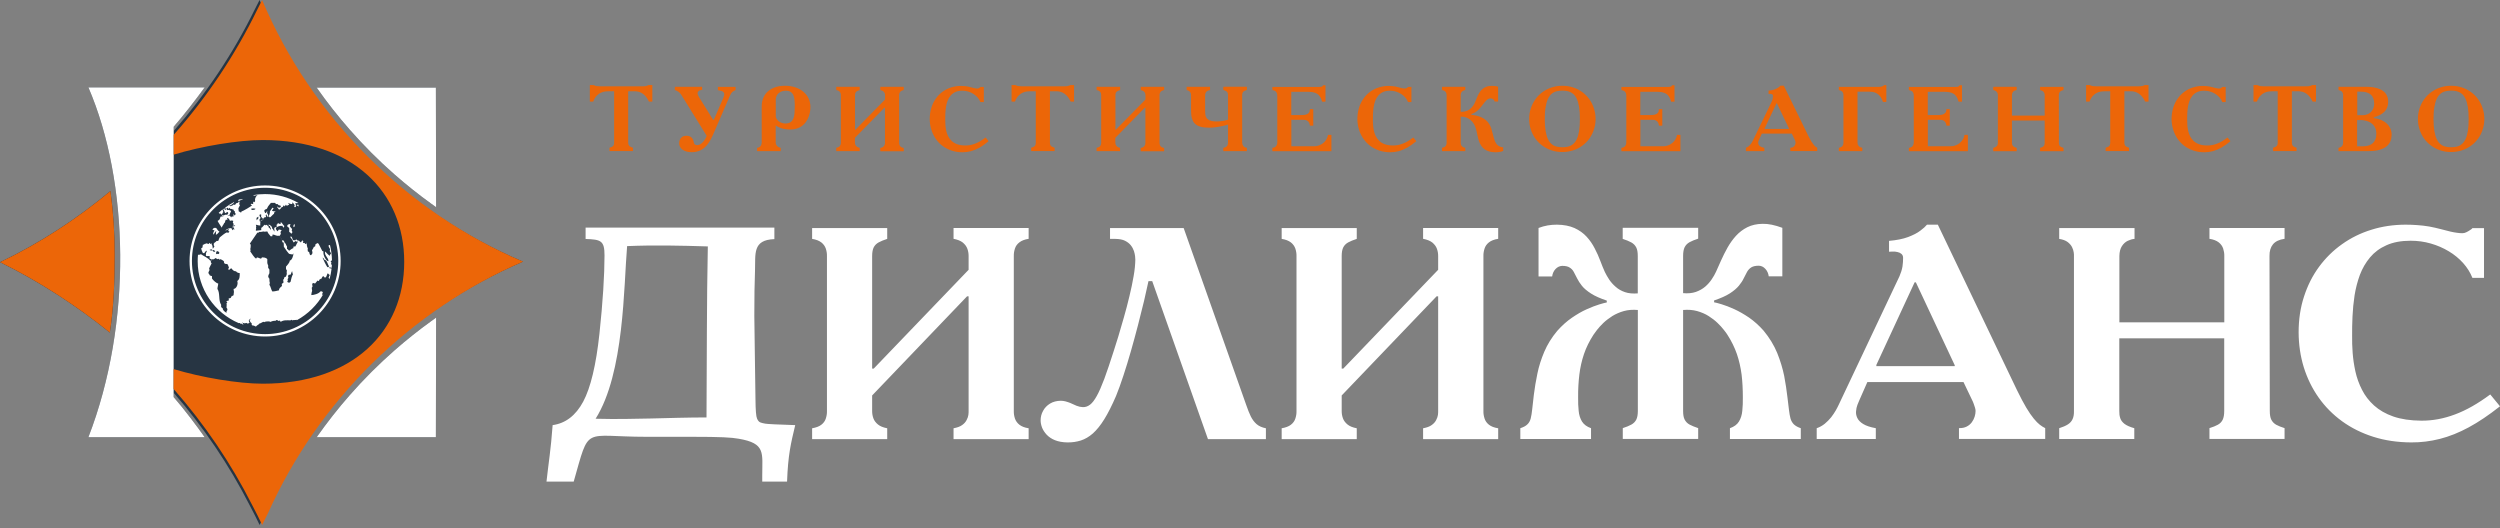
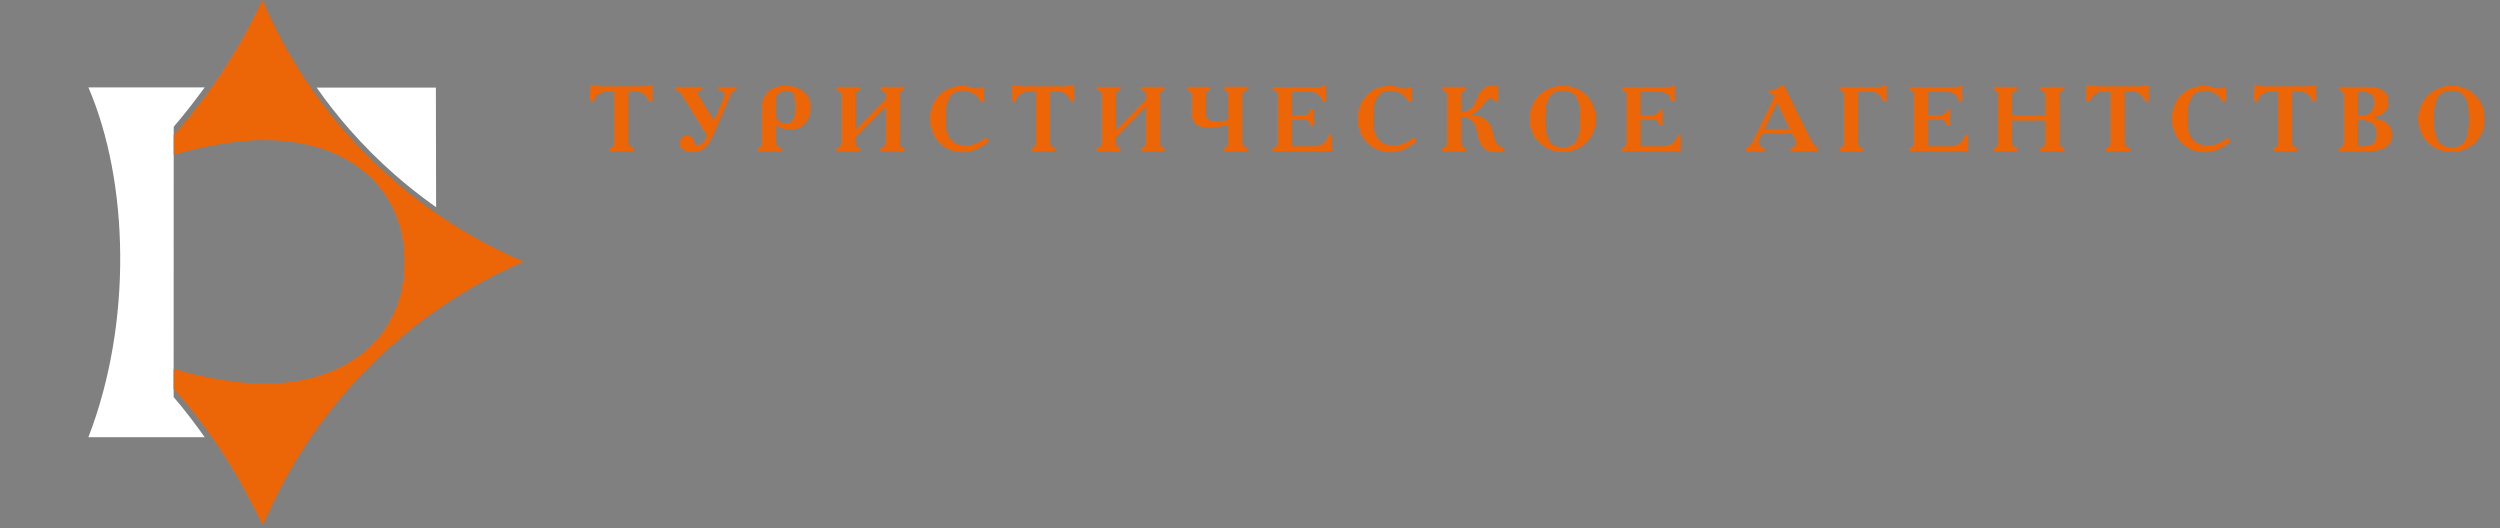
<svg xmlns="http://www.w3.org/2000/svg" width="232" height="49" viewBox="0 0 232 49" fill="none">
  <rect x="0" y="0" width="232" height="49" fill="#808080" stroke="none" />
-   <path d="M65.564 38.738C65.6 33.645 65.579 27.91 65.686 22.868C63.168 22.789 60.714 22.732 58.196 22.839C57.875 26.548 57.947 34.622 55.272 38.859C58.909 38.952 61.934 38.745 65.564 38.738ZM73.796 39.451C73.389 41.163 73.132 42.19 73.039 44.694H70.736V44.138C70.736 42.019 71.071 41.142 68.546 40.714C67.861 40.593 66.941 40.535 64.145 40.535H59.986C54.023 40.535 54.751 39.416 53.239 44.694H50.714C50.921 42.818 51.113 41.791 51.285 39.451C52.483 39.287 53.431 38.56 54.123 37.269C54.808 35.985 55.315 33.881 55.628 30.97C55.942 28.053 56.099 25.514 56.099 23.702C56.099 22.326 55.764 22.226 54.344 22.176V21.12H71.862V22.19C69.808 22.261 70.122 23.581 70.065 25.107C70.022 26.142 70.001 27.654 70.001 29.316C70.001 29.451 70.015 30.521 70.044 32.518L70.108 37.033C70.115 38.053 70.165 38.652 70.251 38.838C70.329 39.031 70.436 39.145 70.543 39.194C70.657 39.244 70.821 39.28 71.021 39.316C71.221 39.351 72.148 39.401 73.796 39.451ZM231.094 36.605C229.953 37.454 228.862 38.075 227.82 38.46C226.779 38.852 225.737 39.045 224.703 39.038C223.69 39.031 222.82 38.902 222.1 38.652C221.386 38.403 220.794 38.06 220.317 37.632C219.846 37.205 219.468 36.719 219.197 36.177C218.918 35.635 218.712 35.065 218.583 34.48C218.455 33.895 218.369 33.317 218.326 32.746C218.284 32.183 218.269 31.655 218.277 31.177C218.269 30.621 218.284 30.015 218.312 29.366C218.341 28.716 218.405 28.067 218.505 27.404C218.612 26.741 218.776 26.113 218.997 25.507C219.225 24.908 219.539 24.366 219.938 23.888C220.338 23.41 220.844 23.032 221.458 22.761C222.071 22.483 222.827 22.34 223.705 22.34C224.354 22.34 224.974 22.425 225.573 22.597C226.173 22.768 226.729 23.01 227.242 23.317C227.756 23.624 228.198 23.988 228.576 24.408C228.954 24.829 229.24 25.286 229.439 25.785H230.516V21.17H229.439C229.411 21.213 229.375 21.248 229.332 21.277C229.29 21.313 229.247 21.341 229.204 21.363C229.097 21.434 228.99 21.498 228.869 21.555C228.755 21.612 228.633 21.641 228.512 21.641C228.369 21.641 228.205 21.634 228.027 21.605C227.849 21.584 227.642 21.548 227.399 21.491C227.164 21.434 226.879 21.363 226.536 21.27C226.151 21.17 225.78 21.084 225.424 21.02C225.067 20.963 224.71 20.913 224.347 20.892C223.99 20.863 223.612 20.849 223.22 20.849C222.107 20.856 221.058 21.006 220.067 21.32C219.068 21.627 218.162 22.076 217.342 22.661C216.522 23.238 215.809 23.945 215.209 24.758C214.603 25.578 214.14 26.505 213.811 27.525C213.476 28.545 213.312 29.651 213.312 30.842C213.319 31.983 213.476 33.06 213.79 34.08C214.111 35.107 214.568 36.042 215.167 36.891C215.766 37.739 216.493 38.474 217.349 39.095C218.205 39.715 219.168 40.193 220.245 40.535C221.322 40.878 222.492 41.049 223.762 41.056C224.66 41.063 225.545 40.949 226.422 40.728C227.292 40.507 228.191 40.15 229.097 39.658C230.01 39.166 230.98 38.51 232 37.704L231.094 36.605ZM198.062 21.163H191.094V22.169C191.422 22.219 191.686 22.318 191.878 22.461C192.064 22.604 192.199 22.761 192.285 22.932C192.37 23.103 192.42 23.267 192.442 23.424C192.463 23.581 192.47 23.688 192.463 23.766V38.146C192.47 38.446 192.427 38.702 192.335 38.895C192.249 39.087 192.106 39.252 191.907 39.38C191.707 39.508 191.436 39.63 191.094 39.737V40.742H198.062V39.737C197.656 39.623 197.356 39.487 197.156 39.337C196.957 39.18 196.821 39.009 196.757 38.802C196.693 38.602 196.664 38.381 196.671 38.139V31.398H206.408V38.139C206.408 38.488 206.358 38.759 206.265 38.952C206.172 39.145 206.015 39.309 205.816 39.416C205.616 39.53 205.352 39.63 205.038 39.73V40.735H212.007V39.73C211.693 39.63 211.436 39.53 211.229 39.416C211.03 39.301 210.88 39.145 210.78 38.952C210.68 38.759 210.637 38.488 210.637 38.139L210.609 23.759C210.602 23.31 210.709 22.946 210.93 22.675C211.151 22.404 211.508 22.233 212.007 22.162V21.156H205.038V22.162C205.409 22.219 205.694 22.333 205.894 22.49C206.094 22.646 206.229 22.832 206.308 23.06C206.379 23.281 206.422 23.51 206.415 23.759V29.915H196.679V23.759C196.686 23.374 196.764 23.067 196.914 22.839C197.064 22.611 197.242 22.447 197.456 22.347C197.67 22.247 197.884 22.183 198.084 22.169V21.163H198.062ZM177.677 26.199H177.791L181.4 33.895V33.98H174.125V33.866L177.677 26.199ZM168.59 39.737V40.742H174.075V39.737C173.568 39.644 173.183 39.516 172.912 39.351C172.641 39.187 172.463 39.002 172.363 38.795C172.263 38.588 172.22 38.381 172.242 38.167C172.256 37.953 172.299 37.754 172.37 37.568C172.441 37.383 172.506 37.226 172.563 37.105L173.29 35.457H182.213L183.084 37.276C183.105 37.319 183.133 37.39 183.169 37.497C183.212 37.604 183.248 37.718 183.283 37.839C183.319 37.961 183.333 38.06 183.333 38.139C183.333 38.303 183.305 38.481 183.248 38.667C183.191 38.845 183.105 39.023 182.984 39.187C182.862 39.351 182.705 39.487 182.506 39.587C182.313 39.687 182.071 39.737 181.792 39.73V40.735H189.795V39.73C189.639 39.658 189.482 39.558 189.303 39.423C189.132 39.294 188.94 39.095 188.733 38.845C188.526 38.595 188.29 38.253 188.034 37.825C187.777 37.397 187.492 36.848 187.163 36.177L179.831 20.849H178.825C178.69 21.013 178.483 21.206 178.198 21.413C177.919 21.627 177.541 21.819 177.071 21.997C176.593 22.176 176.008 22.29 175.302 22.354V23.36C175.387 23.353 175.509 23.346 175.644 23.346C175.787 23.338 175.937 23.353 176.079 23.388C176.229 23.417 176.35 23.474 176.45 23.559C176.55 23.645 176.607 23.766 176.607 23.923C176.614 24.173 176.586 24.444 176.55 24.736C176.5 25.029 176.407 25.321 176.272 25.635L170.623 37.583C170.566 37.718 170.466 37.889 170.359 38.089C170.245 38.296 170.095 38.503 169.931 38.724C169.76 38.938 169.56 39.137 169.339 39.323C169.118 39.501 168.868 39.644 168.59 39.737ZM150.587 21.163V22.169C150.915 22.276 151.179 22.383 151.386 22.497C151.592 22.611 151.742 22.768 151.842 22.96C151.942 23.153 151.985 23.417 151.985 23.759V27.226C151.535 27.261 151.136 27.226 150.801 27.112C150.465 26.997 150.173 26.833 149.938 26.619C149.695 26.413 149.495 26.184 149.331 25.942C149.174 25.699 149.039 25.464 148.932 25.243C148.796 24.943 148.654 24.601 148.511 24.216C148.368 23.831 148.197 23.445 147.99 23.053C147.791 22.661 147.541 22.297 147.241 21.969C146.942 21.641 146.564 21.37 146.114 21.163C145.665 20.963 145.123 20.856 144.481 20.849C144.189 20.849 143.896 20.87 143.618 20.92C143.333 20.97 143.055 21.049 142.776 21.156V25.657H144.039C144.074 25.378 144.181 25.15 144.353 24.965C144.531 24.779 144.731 24.686 144.966 24.672C145.273 24.672 145.508 24.722 145.665 24.829C145.829 24.929 145.958 25.064 146.05 25.243C146.143 25.421 146.243 25.614 146.357 25.835C146.464 26.056 146.614 26.284 146.806 26.527C146.999 26.769 147.284 27.005 147.648 27.24C148.012 27.475 148.497 27.689 149.11 27.896V28.067C148.968 28.089 148.739 28.153 148.404 28.253C148.076 28.353 147.684 28.503 147.241 28.702C146.799 28.895 146.343 29.166 145.872 29.487C145.394 29.815 144.945 30.221 144.517 30.699C143.996 31.32 143.597 31.969 143.311 32.639C143.026 33.317 142.805 33.995 142.669 34.672C142.527 35.35 142.42 35.999 142.341 36.634C142.277 37.162 142.227 37.604 142.191 37.961C142.156 38.317 142.106 38.61 142.049 38.838C141.992 39.059 141.885 39.252 141.735 39.387C141.592 39.53 141.371 39.644 141.086 39.737V40.742H147.648V39.737C147.263 39.601 146.985 39.394 146.813 39.123C146.642 38.845 146.535 38.51 146.5 38.125C146.457 37.739 146.443 37.319 146.45 36.855C146.443 36.12 146.485 35.421 146.564 34.765C146.642 34.109 146.785 33.474 146.992 32.861C147.199 32.247 147.498 31.648 147.876 31.063C147.948 30.956 148.055 30.806 148.204 30.614C148.361 30.414 148.554 30.2 148.789 29.972C149.025 29.744 149.31 29.537 149.624 29.33C149.938 29.137 150.294 28.98 150.694 28.866C151.086 28.759 151.521 28.724 151.992 28.766V38.139C151.992 38.481 151.942 38.745 151.849 38.938C151.749 39.13 151.6 39.287 151.393 39.401C151.186 39.516 150.922 39.623 150.594 39.73V40.735H157.591V39.73C157.263 39.623 156.999 39.508 156.792 39.401C156.585 39.287 156.436 39.13 156.336 38.938C156.236 38.745 156.193 38.481 156.193 38.139V28.766C156.664 28.724 157.099 28.759 157.491 28.866C157.891 28.98 158.247 29.13 158.561 29.33C158.875 29.53 159.153 29.744 159.389 29.972C159.624 30.2 159.816 30.407 159.973 30.614C160.13 30.806 160.237 30.956 160.302 31.063C160.68 31.648 160.972 32.247 161.186 32.861C161.393 33.474 161.535 34.109 161.621 34.765C161.7 35.428 161.735 36.12 161.735 36.855C161.742 37.319 161.728 37.739 161.685 38.125C161.65 38.51 161.543 38.845 161.371 39.123C161.2 39.401 160.922 39.601 160.537 39.737V40.742H167.113V39.737C166.835 39.644 166.621 39.523 166.471 39.38C166.329 39.237 166.222 39.059 166.158 38.838C166.1 38.617 166.051 38.346 166.015 38.025C165.979 37.697 165.936 37.304 165.872 36.848C165.808 36.249 165.701 35.593 165.573 34.886C165.43 34.187 165.216 33.481 164.924 32.754C164.624 32.033 164.21 31.349 163.661 30.685C163.24 30.207 162.784 29.801 162.313 29.473C161.835 29.152 161.379 28.888 160.936 28.688C160.494 28.488 160.109 28.338 159.774 28.239C159.446 28.139 159.21 28.075 159.068 28.053V27.882C159.681 27.675 160.166 27.461 160.53 27.226C160.894 26.99 161.172 26.755 161.371 26.512C161.564 26.277 161.721 26.042 161.821 25.821C161.928 25.599 162.028 25.407 162.128 25.229C162.227 25.057 162.349 24.922 162.513 24.815C162.67 24.715 162.912 24.658 163.212 24.658C163.447 24.665 163.647 24.758 163.825 24.95C163.996 25.136 164.103 25.364 164.139 25.642H165.401V21.142C164.71 20.885 164.096 20.756 163.561 20.771C163.033 20.778 162.555 20.885 162.156 21.084C161.757 21.284 161.4 21.555 161.1 21.883C160.801 22.211 160.544 22.575 160.316 22.975C160.095 23.374 159.895 23.766 159.724 24.151C159.553 24.544 159.396 24.901 159.246 25.221C159.146 25.443 159.01 25.678 158.846 25.921C158.682 26.17 158.483 26.391 158.247 26.598C158.005 26.805 157.712 26.969 157.377 27.09C157.042 27.204 156.642 27.247 156.193 27.204V23.738C156.193 23.395 156.243 23.131 156.336 22.939C156.436 22.746 156.585 22.59 156.792 22.475C156.999 22.361 157.263 22.254 157.591 22.147V21.142H150.587V21.163ZM118.939 21.163V22.169C119.31 22.226 119.588 22.34 119.795 22.497C119.994 22.654 120.13 22.846 120.208 23.067C120.28 23.288 120.322 23.517 120.315 23.766V38.146C120.322 38.396 120.28 38.624 120.208 38.845C120.137 39.066 120.001 39.259 119.795 39.416C119.595 39.572 119.31 39.679 118.939 39.744V40.749H125.907V39.744C125.536 39.672 125.251 39.558 125.051 39.394C124.845 39.223 124.702 39.038 124.623 38.816C124.545 38.602 124.509 38.381 124.509 38.153V36.698L133.318 27.497H133.461V38.153C133.468 38.232 133.454 38.346 133.44 38.503C133.418 38.652 133.368 38.809 133.276 38.98C133.19 39.152 133.054 39.309 132.862 39.444C132.669 39.587 132.405 39.679 132.063 39.744V40.749H139.032V39.744C138.661 39.687 138.375 39.572 138.176 39.416C137.976 39.259 137.84 39.066 137.769 38.845C137.698 38.624 137.655 38.396 137.662 38.146V23.759C137.655 23.51 137.698 23.281 137.769 23.06C137.84 22.839 137.976 22.646 138.176 22.49C138.375 22.333 138.661 22.219 139.032 22.162V21.156H132.063V22.162C132.434 22.233 132.719 22.347 132.926 22.511C133.126 22.682 133.268 22.868 133.347 23.089C133.425 23.303 133.461 23.524 133.461 23.752V25.036L124.652 34.209H124.509V23.759C124.509 23.417 124.559 23.153 124.652 22.96C124.752 22.768 124.902 22.611 125.108 22.497C125.315 22.383 125.579 22.276 125.907 22.169V21.163H118.939ZM103.011 21.163V22.169H103.503C103.867 22.176 104.167 22.226 104.395 22.34C104.623 22.454 104.809 22.597 104.937 22.761C105.073 22.932 105.165 23.11 105.23 23.296C105.287 23.474 105.322 23.645 105.337 23.788C105.351 23.93 105.358 24.037 105.358 24.095C105.351 24.515 105.308 25.029 105.201 25.621C105.101 26.206 104.973 26.833 104.809 27.497C104.652 28.16 104.481 28.809 104.295 29.458C104.11 30.107 103.938 30.699 103.774 31.241C103.603 31.784 103.468 32.226 103.354 32.575C103.025 33.61 102.733 34.465 102.483 35.15C102.227 35.828 101.998 36.356 101.784 36.741C101.57 37.126 101.364 37.397 101.157 37.554C100.95 37.711 100.729 37.789 100.493 37.782C100.294 37.775 100.094 37.732 99.901 37.654C99.709 37.568 99.509 37.483 99.309 37.39C99.167 37.333 99.017 37.29 98.874 37.247C98.732 37.212 98.589 37.19 98.439 37.19C98.054 37.197 97.719 37.283 97.441 37.454C97.162 37.625 96.941 37.854 96.799 38.125C96.642 38.403 96.57 38.695 96.57 39.009C96.57 39.216 96.613 39.437 96.699 39.672C96.791 39.908 96.934 40.122 97.127 40.336C97.326 40.543 97.576 40.721 97.897 40.849C98.218 40.978 98.603 41.049 99.052 41.056C99.502 41.063 99.916 40.999 100.301 40.878C100.693 40.749 101.064 40.535 101.421 40.222C101.77 39.908 102.127 39.473 102.476 38.909C102.826 38.346 103.19 37.625 103.568 36.748C103.789 36.206 104.017 35.578 104.252 34.858C104.488 34.137 104.723 33.374 104.951 32.575C105.18 31.769 105.401 30.963 105.608 30.164C105.814 29.366 106 28.61 106.171 27.91C106.335 27.212 106.471 26.605 106.578 26.092H106.927L112.098 40.749H117.476V39.744C117.113 39.672 116.827 39.544 116.613 39.359C116.399 39.173 116.221 38.938 116.071 38.638C115.929 38.346 115.793 37.996 115.65 37.583L109.844 21.163H103.011ZM75.365 21.163V22.169C75.736 22.226 76.014 22.34 76.221 22.497C76.42 22.654 76.556 22.846 76.634 23.067C76.706 23.288 76.748 23.517 76.741 23.766V38.146C76.748 38.396 76.706 38.624 76.634 38.845C76.563 39.066 76.427 39.259 76.221 39.416C76.021 39.572 75.736 39.679 75.365 39.744V40.749H82.333V39.744C81.963 39.672 81.677 39.558 81.477 39.394C81.271 39.223 81.128 39.038 81.049 38.816C80.971 38.602 80.935 38.381 80.935 38.153V36.698L89.744 27.497H89.887V38.153C89.894 38.232 89.88 38.346 89.866 38.503C89.844 38.652 89.794 38.809 89.701 38.98C89.616 39.152 89.48 39.309 89.288 39.444C89.095 39.587 88.831 39.679 88.489 39.744V40.749H95.458V39.744C95.087 39.687 94.801 39.572 94.602 39.416C94.402 39.259 94.266 39.066 94.188 38.845C94.117 38.624 94.074 38.396 94.081 38.146V23.759C94.074 23.51 94.117 23.281 94.188 23.06C94.259 22.839 94.395 22.646 94.602 22.49C94.801 22.333 95.087 22.219 95.458 22.162V21.156H88.489V22.162C88.86 22.233 89.145 22.347 89.352 22.511C89.552 22.682 89.694 22.868 89.773 23.089C89.851 23.303 89.887 23.524 89.887 23.752V25.036L81.078 34.209H80.935V23.759C80.935 23.417 80.985 23.153 81.078 22.96C81.178 22.768 81.328 22.611 81.534 22.497C81.741 22.383 82.005 22.276 82.333 22.169V21.163H75.365Z" fill="white" />
  <path d="M177.142 8.053V8.36C177.278 8.381 177.377 8.417 177.442 8.474C177.506 8.531 177.549 8.602 177.57 8.681C177.591 8.759 177.599 8.845 177.599 8.93V13.16C177.599 13.238 177.591 13.317 177.57 13.395C177.549 13.474 177.506 13.545 177.442 13.609C177.377 13.666 177.278 13.709 177.142 13.723V14.03H182.62V12.518H182.306C182.27 12.725 182.185 12.903 182.064 13.067C181.935 13.224 181.785 13.353 181.6 13.438C181.415 13.531 181.215 13.574 181.001 13.574H178.904V11.12H180.045C180.088 11.12 180.131 11.12 180.195 11.134C180.252 11.141 180.316 11.163 180.373 11.198C180.437 11.234 180.487 11.284 180.537 11.363C180.587 11.434 180.616 11.534 180.623 11.662H180.937V10.129H180.623C180.623 10.278 180.594 10.393 180.523 10.471C180.459 10.549 180.366 10.606 180.252 10.635C180.138 10.664 180.009 10.678 179.867 10.678H178.897V8.517H180.352C180.551 8.517 180.73 8.531 180.88 8.552C181.029 8.581 181.165 8.624 181.279 8.695C181.393 8.759 181.486 8.859 181.564 8.973C181.643 9.094 181.707 9.244 181.757 9.437H182.071V7.91H181.85C181.821 7.974 181.778 8.017 181.714 8.039C181.657 8.06 181.564 8.067 181.443 8.067H177.142V8.053ZM170.644 8.053V8.36C170.758 8.374 170.851 8.41 170.908 8.459C170.972 8.509 171.015 8.566 171.036 8.631C171.058 8.695 171.072 8.766 171.072 8.845V13.231C171.072 13.31 171.065 13.381 171.036 13.445C171.015 13.509 170.972 13.574 170.908 13.617C170.844 13.666 170.758 13.695 170.644 13.716V14.023H172.82V13.716C172.705 13.695 172.613 13.659 172.549 13.609C172.484 13.559 172.442 13.502 172.413 13.431C172.392 13.367 172.377 13.296 172.377 13.231V8.509H173.497C173.576 8.509 173.668 8.517 173.782 8.531C173.889 8.545 174.004 8.588 174.125 8.645C174.246 8.702 174.36 8.802 174.467 8.93C174.574 9.059 174.667 9.237 174.738 9.458H175.052V7.903H174.852C174.781 7.96 174.71 7.996 174.638 8.024C174.56 8.046 174.481 8.06 174.403 8.06H170.644V8.053ZM164.859 9.586H164.895L166.022 11.933V11.962H163.754V11.926L164.859 9.586ZM162.021 13.716V14.023H163.732V13.716C163.576 13.688 163.454 13.652 163.369 13.595C163.283 13.545 163.226 13.488 163.197 13.424C163.169 13.36 163.155 13.296 163.162 13.231C163.169 13.167 163.176 13.103 163.205 13.046C163.226 12.989 163.247 12.939 163.269 12.903L163.497 12.397H166.279L166.55 12.953C166.557 12.967 166.564 12.989 166.578 13.024C166.593 13.06 166.6 13.096 166.614 13.131C166.621 13.167 166.628 13.196 166.628 13.224C166.628 13.274 166.621 13.331 166.6 13.388C166.586 13.445 166.557 13.495 166.514 13.545C166.479 13.595 166.429 13.638 166.364 13.666C166.3 13.695 166.229 13.709 166.143 13.709V14.016H168.64V13.709C168.59 13.688 168.54 13.659 168.49 13.617C168.433 13.574 168.376 13.517 168.312 13.438C168.247 13.36 168.176 13.26 168.091 13.124C168.012 12.996 167.919 12.825 167.82 12.625L165.537 7.953H165.223C165.18 8.003 165.116 8.06 165.023 8.124C164.938 8.188 164.817 8.245 164.674 8.303C164.524 8.36 164.346 8.395 164.125 8.41V8.716C164.153 8.716 164.189 8.709 164.232 8.709C164.275 8.709 164.324 8.709 164.367 8.723C164.41 8.731 164.453 8.752 164.481 8.773C164.51 8.802 164.531 8.838 164.531 8.887C164.531 8.966 164.524 9.044 164.51 9.137C164.496 9.223 164.467 9.315 164.424 9.408L162.663 13.053C162.641 13.096 162.613 13.146 162.577 13.21C162.541 13.274 162.498 13.338 162.441 13.402C162.384 13.467 162.327 13.531 162.256 13.588C162.185 13.645 162.106 13.688 162.021 13.716ZM150.466 8.053V8.36C150.601 8.381 150.701 8.417 150.765 8.474C150.829 8.531 150.872 8.602 150.893 8.681C150.915 8.759 150.922 8.845 150.922 8.93V13.16C150.922 13.238 150.915 13.317 150.893 13.395C150.872 13.474 150.829 13.545 150.765 13.609C150.701 13.666 150.601 13.709 150.466 13.723V14.03H155.943V12.518H155.63C155.594 12.725 155.508 12.903 155.387 13.067C155.259 13.224 155.109 13.353 154.923 13.438C154.738 13.531 154.538 13.574 154.324 13.574H152.227V11.12H153.369C153.404 11.12 153.454 11.12 153.518 11.134C153.575 11.141 153.64 11.163 153.697 11.198C153.761 11.234 153.811 11.284 153.861 11.363C153.911 11.434 153.939 11.534 153.946 11.662H154.26V10.129H153.946C153.946 10.278 153.918 10.393 153.846 10.471C153.782 10.549 153.69 10.606 153.575 10.635C153.461 10.664 153.333 10.678 153.19 10.678H152.22V8.517H153.675C153.875 8.517 154.053 8.531 154.203 8.552C154.353 8.581 154.488 8.624 154.603 8.695C154.717 8.759 154.809 8.859 154.888 8.973C154.966 9.094 155.03 9.244 155.08 9.437H155.394V7.91H155.173C155.145 7.974 155.102 8.017 155.038 8.039C154.981 8.06 154.888 8.067 154.767 8.067H150.466V8.053ZM144.988 8.41C145.187 8.41 145.366 8.431 145.537 8.474C145.708 8.524 145.858 8.602 145.986 8.709C146.122 8.823 146.236 8.98 146.329 9.18C146.421 9.38 146.493 9.636 146.542 9.943C146.592 10.25 146.614 10.621 146.614 11.056C146.614 11.484 146.592 11.848 146.542 12.154C146.493 12.454 146.421 12.711 146.329 12.903C146.236 13.103 146.122 13.253 145.986 13.367C145.851 13.481 145.701 13.559 145.537 13.602C145.373 13.645 145.187 13.666 144.988 13.666C144.788 13.666 144.61 13.645 144.438 13.602C144.274 13.559 144.117 13.481 143.989 13.367C143.853 13.253 143.739 13.103 143.647 12.903C143.554 12.704 143.483 12.454 143.433 12.154C143.383 11.848 143.354 11.484 143.354 11.056C143.354 10.621 143.376 10.25 143.433 9.943C143.483 9.636 143.554 9.38 143.647 9.18C143.739 8.98 143.853 8.823 143.989 8.709C144.124 8.595 144.274 8.517 144.438 8.474C144.61 8.431 144.788 8.41 144.988 8.41ZM144.988 7.96C144.631 7.96 144.303 8.01 143.989 8.117C143.675 8.217 143.397 8.367 143.14 8.552C142.883 8.738 142.662 8.959 142.484 9.216C142.299 9.472 142.156 9.758 142.056 10.064C141.956 10.371 141.906 10.699 141.906 11.049C141.906 11.384 141.956 11.705 142.056 12.012C142.156 12.318 142.291 12.597 142.477 12.853C142.662 13.11 142.876 13.331 143.133 13.517C143.39 13.702 143.668 13.852 143.982 13.952C144.296 14.059 144.631 14.109 144.988 14.109C145.344 14.109 145.679 14.052 145.993 13.952C146.307 13.852 146.585 13.702 146.842 13.517C147.099 13.331 147.313 13.11 147.498 12.853C147.677 12.597 147.819 12.318 147.919 12.012C148.019 11.705 148.069 11.384 148.069 11.049C148.069 10.699 148.019 10.371 147.919 10.064C147.819 9.751 147.677 9.472 147.498 9.216C147.313 8.959 147.092 8.738 146.842 8.552C146.585 8.367 146.307 8.217 145.993 8.117C145.672 8.01 145.344 7.96 144.988 7.96ZM133.818 8.053V8.36C133.932 8.374 134.025 8.41 134.082 8.459C134.146 8.509 134.189 8.566 134.21 8.631C134.231 8.695 134.246 8.766 134.246 8.845V13.231C134.246 13.31 134.239 13.381 134.21 13.445C134.189 13.509 134.146 13.574 134.082 13.617C134.017 13.666 133.932 13.695 133.818 13.716V14.023H135.979V13.716C135.865 13.695 135.779 13.666 135.715 13.617C135.651 13.566 135.608 13.509 135.587 13.445C135.565 13.381 135.551 13.31 135.551 13.231V10.828C135.694 10.82 135.822 10.835 135.936 10.863C136.057 10.899 136.157 10.934 136.25 10.992C136.343 11.041 136.414 11.091 136.471 11.141C136.599 11.248 136.699 11.37 136.778 11.505C136.856 11.641 136.913 11.783 136.963 11.947C137.013 12.104 137.049 12.275 137.084 12.454C137.113 12.589 137.149 12.739 137.184 12.889C137.227 13.039 137.277 13.188 137.348 13.338C137.42 13.488 137.512 13.617 137.634 13.738C137.755 13.859 137.912 13.952 138.104 14.023C138.297 14.094 138.532 14.13 138.811 14.13C138.96 14.13 139.089 14.116 139.196 14.094C139.31 14.073 139.41 14.044 139.495 14.009V13.674C139.331 13.659 139.189 13.617 139.082 13.552C138.975 13.481 138.889 13.388 138.818 13.274C138.746 13.16 138.689 13.017 138.647 12.86C138.597 12.704 138.554 12.532 138.504 12.34C138.475 12.204 138.433 12.062 138.39 11.926C138.347 11.783 138.283 11.648 138.204 11.519C138.126 11.384 138.026 11.263 137.898 11.156C137.769 11.041 137.612 10.949 137.42 10.863C137.398 10.856 137.348 10.835 137.27 10.806C137.191 10.778 137.092 10.749 136.963 10.721C136.835 10.692 136.692 10.664 136.535 10.642V10.585C136.692 10.535 136.828 10.471 136.935 10.4C137.049 10.328 137.149 10.243 137.234 10.15C137.32 10.057 137.413 9.957 137.498 9.843C137.584 9.729 137.676 9.608 137.783 9.479C137.826 9.43 137.869 9.372 137.926 9.323C137.976 9.273 138.04 9.223 138.104 9.187C138.169 9.151 138.247 9.13 138.326 9.13C138.404 9.13 138.482 9.151 138.554 9.201C138.625 9.251 138.675 9.323 138.711 9.422H139.025V8.046C138.96 8.024 138.882 8.003 138.789 7.989C138.696 7.974 138.582 7.967 138.454 7.967C138.247 7.967 138.062 7.996 137.912 8.06C137.762 8.117 137.634 8.196 137.534 8.295C137.427 8.395 137.341 8.502 137.27 8.631C137.199 8.752 137.134 8.873 137.084 9.002C137.035 9.13 136.985 9.251 136.935 9.365C136.906 9.444 136.863 9.529 136.821 9.622C136.771 9.715 136.714 9.808 136.642 9.893C136.571 9.986 136.485 10.072 136.385 10.143C136.286 10.221 136.164 10.278 136.029 10.321C135.893 10.364 135.729 10.385 135.551 10.378V8.845C135.551 8.766 135.558 8.695 135.587 8.631C135.608 8.559 135.658 8.502 135.715 8.459C135.779 8.41 135.865 8.374 135.979 8.36V8.053H133.818ZM131.15 12.761C130.815 13.017 130.501 13.21 130.194 13.324C129.888 13.445 129.588 13.502 129.281 13.502C128.982 13.502 128.732 13.46 128.518 13.388C128.311 13.31 128.133 13.21 127.997 13.074C127.862 12.946 127.748 12.796 127.669 12.632C127.591 12.468 127.527 12.297 127.491 12.111C127.455 11.933 127.427 11.755 127.42 11.584C127.405 11.412 127.405 11.248 127.405 11.106C127.405 10.934 127.405 10.749 127.412 10.556C127.42 10.357 127.441 10.157 127.47 9.957C127.498 9.758 127.548 9.565 127.612 9.38C127.676 9.194 127.769 9.03 127.89 8.887C128.004 8.745 128.154 8.631 128.333 8.545C128.511 8.459 128.732 8.417 128.989 8.417C129.174 8.417 129.36 8.445 129.538 8.495C129.716 8.545 129.873 8.624 130.023 8.716C130.173 8.809 130.301 8.923 130.415 9.052C130.529 9.18 130.608 9.323 130.665 9.472H130.979V8.067H130.665C130.658 8.081 130.644 8.089 130.636 8.103C130.622 8.11 130.615 8.124 130.601 8.131C130.572 8.153 130.537 8.174 130.501 8.188C130.465 8.203 130.43 8.217 130.401 8.217C130.358 8.217 130.308 8.217 130.258 8.21C130.208 8.203 130.144 8.188 130.073 8.174C130.002 8.16 129.923 8.139 129.823 8.11C129.709 8.081 129.602 8.053 129.502 8.032C129.395 8.01 129.296 7.996 129.189 7.989C129.082 7.982 128.975 7.974 128.86 7.974C128.539 7.974 128.233 8.024 127.94 8.117C127.648 8.21 127.384 8.345 127.141 8.524C126.899 8.702 126.692 8.916 126.521 9.166C126.343 9.415 126.207 9.701 126.114 10.007C126.014 10.321 125.972 10.656 125.965 11.02C125.965 11.37 126.014 11.698 126.107 12.005C126.2 12.318 126.335 12.604 126.514 12.86C126.692 13.117 126.899 13.345 127.149 13.531C127.398 13.716 127.684 13.866 127.997 13.973C128.311 14.08 128.654 14.13 129.024 14.13C129.288 14.13 129.545 14.094 129.802 14.03C130.059 13.959 130.315 13.852 130.587 13.702C130.85 13.552 131.136 13.353 131.435 13.103L131.15 12.761ZM118.076 8.053V8.36C118.211 8.381 118.311 8.417 118.375 8.474C118.439 8.531 118.482 8.602 118.504 8.681C118.525 8.759 118.532 8.845 118.532 8.93V13.16C118.532 13.238 118.525 13.317 118.504 13.395C118.482 13.474 118.439 13.545 118.375 13.609C118.311 13.666 118.211 13.709 118.076 13.723V14.03H123.554V12.518H123.24C123.204 12.725 123.119 12.903 122.997 13.067C122.876 13.224 122.719 13.353 122.534 13.438C122.348 13.531 122.148 13.574 121.935 13.574H119.837V11.12H120.979C121.014 11.12 121.064 11.12 121.129 11.134C121.186 11.141 121.25 11.163 121.307 11.198C121.371 11.234 121.421 11.284 121.471 11.363C121.521 11.434 121.549 11.534 121.556 11.662H121.87V10.129H121.556C121.556 10.278 121.528 10.393 121.457 10.471C121.392 10.549 121.3 10.606 121.186 10.635C121.071 10.664 120.943 10.678 120.8 10.678H119.83V8.517H121.285C121.485 8.517 121.663 8.531 121.813 8.552C121.963 8.581 122.099 8.624 122.213 8.695C122.327 8.759 122.42 8.859 122.498 8.973C122.576 9.094 122.641 9.244 122.691 9.437H123.004V7.91H122.783C122.755 7.974 122.712 8.017 122.648 8.039C122.591 8.06 122.498 8.067 122.377 8.067H118.076V8.053ZM112.298 8.053H110.116V8.36C110.173 8.367 110.23 8.388 110.294 8.417C110.358 8.445 110.415 8.495 110.458 8.566C110.508 8.638 110.529 8.731 110.529 8.845V10.25C110.529 10.528 110.551 10.771 110.608 10.97C110.665 11.17 110.75 11.341 110.879 11.47C111.007 11.598 111.178 11.691 111.392 11.755C111.606 11.819 111.877 11.848 112.198 11.848C112.398 11.848 112.605 11.833 112.819 11.805C113.033 11.776 113.24 11.741 113.432 11.698C113.632 11.655 113.803 11.612 113.96 11.562V13.231C113.96 13.367 113.932 13.481 113.86 13.559C113.789 13.645 113.682 13.695 113.525 13.716V14.023H115.708V13.716C115.608 13.702 115.529 13.681 115.472 13.638C115.415 13.595 115.372 13.552 115.344 13.495C115.315 13.445 115.294 13.388 115.287 13.345C115.28 13.296 115.273 13.26 115.273 13.231V8.845C115.273 8.738 115.287 8.659 115.315 8.595C115.344 8.538 115.394 8.488 115.458 8.452C115.522 8.417 115.608 8.381 115.708 8.352V8.046H113.525V8.352C113.632 8.381 113.71 8.417 113.775 8.452C113.839 8.488 113.889 8.531 113.917 8.595C113.946 8.652 113.96 8.738 113.96 8.845V11.106C113.789 11.163 113.611 11.206 113.432 11.227C113.261 11.255 113.09 11.27 112.926 11.27C112.719 11.27 112.548 11.255 112.412 11.22C112.277 11.184 112.17 11.141 112.091 11.077C112.013 11.013 111.956 10.942 111.92 10.863C111.884 10.778 111.856 10.685 111.849 10.585C111.842 10.485 111.835 10.371 111.835 10.257V8.845C111.835 8.788 111.842 8.723 111.863 8.659C111.884 8.588 111.927 8.531 111.991 8.474C112.056 8.417 112.155 8.381 112.291 8.36V8.053H112.298ZM101.763 8.053V8.36C101.877 8.374 101.97 8.41 102.027 8.459C102.091 8.509 102.134 8.566 102.155 8.631C102.177 8.695 102.191 8.766 102.191 8.845V13.231C102.191 13.31 102.184 13.381 102.155 13.445C102.134 13.509 102.091 13.574 102.027 13.617C101.963 13.666 101.877 13.695 101.763 13.716V14.023H103.939V13.716C103.824 13.695 103.732 13.659 103.675 13.609C103.61 13.559 103.568 13.502 103.539 13.431C103.518 13.367 103.503 13.296 103.503 13.231V12.789L106.25 9.986H106.292V13.238C106.292 13.26 106.292 13.296 106.285 13.345C106.278 13.388 106.264 13.438 106.235 13.495C106.207 13.545 106.164 13.595 106.107 13.638C106.05 13.681 105.964 13.709 105.857 13.731V14.037H108.033V13.731C107.919 13.709 107.826 13.681 107.769 13.631C107.705 13.581 107.662 13.524 107.64 13.46C107.619 13.395 107.605 13.324 107.605 13.246V8.845C107.605 8.766 107.612 8.695 107.64 8.631C107.662 8.566 107.705 8.502 107.769 8.459C107.833 8.41 107.919 8.374 108.033 8.36V8.053H105.857V8.36C105.971 8.381 106.064 8.417 106.128 8.467C106.193 8.517 106.235 8.574 106.264 8.645C106.285 8.709 106.3 8.78 106.3 8.845V9.237L103.553 12.033H103.511V8.845C103.511 8.738 103.525 8.659 103.553 8.602C103.582 8.545 103.632 8.495 103.696 8.459C103.76 8.424 103.846 8.388 103.946 8.36V8.053H101.763ZM93.874 7.896V9.43H94.188C94.274 9.201 94.381 9.016 94.509 8.887C94.637 8.752 94.766 8.659 94.901 8.602C95.037 8.538 95.172 8.502 95.301 8.488C95.429 8.474 95.536 8.467 95.629 8.467H96.121V13.224C96.121 13.331 96.107 13.41 96.078 13.474C96.05 13.531 96 13.581 95.936 13.617C95.871 13.652 95.793 13.681 95.693 13.709V14.016H97.869V13.709C97.74 13.674 97.647 13.631 97.583 13.588C97.519 13.538 97.476 13.488 97.462 13.424C97.441 13.36 97.433 13.296 97.433 13.224V8.467H98.011C98.318 8.467 98.582 8.545 98.803 8.709C99.024 8.866 99.21 9.109 99.359 9.43H99.673V7.896H99.331C99.267 7.925 99.21 7.953 99.153 7.967C99.095 7.982 99.031 7.996 98.974 8.003C98.91 8.01 98.846 8.01 98.767 8.01H94.787C94.687 8.01 94.588 8.003 94.495 7.989C94.409 7.974 94.317 7.939 94.224 7.896H93.874ZM91.463 12.761C91.128 13.017 90.814 13.21 90.508 13.324C90.201 13.445 89.901 13.502 89.595 13.502C89.295 13.502 89.045 13.46 88.831 13.388C88.624 13.31 88.446 13.21 88.311 13.074C88.175 12.946 88.061 12.796 87.983 12.632C87.904 12.468 87.84 12.297 87.804 12.111C87.769 11.933 87.74 11.755 87.733 11.584C87.719 11.412 87.719 11.248 87.719 11.106C87.719 10.934 87.719 10.749 87.726 10.556C87.733 10.357 87.754 10.157 87.783 9.957C87.811 9.758 87.861 9.565 87.925 9.38C87.99 9.194 88.082 9.03 88.204 8.887C88.318 8.745 88.468 8.631 88.646 8.545C88.824 8.459 89.045 8.417 89.302 8.417C89.495 8.417 89.673 8.445 89.851 8.495C90.03 8.545 90.187 8.624 90.336 8.716C90.486 8.809 90.615 8.923 90.729 9.052C90.843 9.18 90.921 9.323 90.978 9.472H91.299V8.067H90.986C90.978 8.081 90.964 8.089 90.957 8.103C90.943 8.11 90.936 8.124 90.921 8.131C90.893 8.153 90.857 8.174 90.821 8.188C90.786 8.203 90.75 8.217 90.714 8.217C90.672 8.217 90.622 8.217 90.572 8.21C90.522 8.203 90.458 8.188 90.386 8.174C90.315 8.16 90.237 8.139 90.137 8.11C90.023 8.081 89.916 8.053 89.816 8.032C89.709 8.01 89.609 7.996 89.502 7.989C89.395 7.982 89.288 7.974 89.174 7.974C88.853 7.974 88.546 8.024 88.254 8.117C87.961 8.21 87.697 8.345 87.455 8.524C87.212 8.702 87.005 8.916 86.834 9.166C86.656 9.415 86.52 9.701 86.428 10.007C86.328 10.321 86.285 10.656 86.278 11.02C86.278 11.37 86.328 11.698 86.421 12.005C86.513 12.318 86.649 12.604 86.82 12.86C86.998 13.117 87.205 13.345 87.455 13.531C87.704 13.716 87.99 13.866 88.304 13.973C88.617 14.08 88.96 14.13 89.331 14.13C89.595 14.13 89.851 14.094 90.108 14.03C90.365 13.959 90.622 13.852 90.893 13.702C91.164 13.552 91.442 13.353 91.742 13.103L91.463 12.761ZM77.604 8.053V8.36C77.719 8.374 77.811 8.41 77.868 8.459C77.933 8.509 77.975 8.566 77.997 8.631C78.018 8.695 78.032 8.766 78.032 8.845V13.231C78.032 13.31 78.025 13.381 77.997 13.445C77.975 13.509 77.933 13.574 77.868 13.617C77.804 13.666 77.719 13.695 77.604 13.716V14.023H79.78V13.716C79.666 13.695 79.573 13.659 79.509 13.609C79.445 13.559 79.402 13.502 79.373 13.431C79.352 13.367 79.338 13.296 79.338 13.231V12.789L82.084 9.986H82.127V13.238C82.127 13.26 82.127 13.296 82.12 13.345C82.112 13.388 82.098 13.438 82.07 13.495C82.041 13.545 81.998 13.595 81.941 13.638C81.884 13.681 81.799 13.709 81.692 13.731V14.037H83.867V13.731C83.753 13.709 83.66 13.681 83.603 13.631C83.539 13.581 83.496 13.524 83.475 13.46C83.453 13.395 83.439 13.324 83.439 13.246V8.845C83.439 8.766 83.446 8.695 83.475 8.631C83.496 8.566 83.539 8.502 83.603 8.459C83.667 8.41 83.753 8.374 83.867 8.36V8.053H81.692V8.36C81.806 8.381 81.898 8.417 81.963 8.467C82.027 8.517 82.07 8.574 82.098 8.645C82.12 8.709 82.134 8.78 82.134 8.845V9.237L79.388 12.033H79.345V8.845C79.345 8.738 79.359 8.659 79.388 8.602C79.416 8.545 79.466 8.495 79.53 8.459C79.594 8.424 79.68 8.388 79.78 8.36V8.053H77.604ZM71.984 9.28C71.984 9.137 72.012 9.016 72.062 8.909C72.112 8.802 72.183 8.709 72.269 8.638C72.355 8.566 72.455 8.509 72.562 8.474C72.669 8.438 72.79 8.417 72.911 8.417C73.118 8.417 73.275 8.459 73.396 8.545C73.51 8.631 73.596 8.745 73.646 8.887C73.696 9.03 73.731 9.194 73.739 9.372C73.753 9.558 73.76 9.743 73.753 9.943C73.753 10.143 73.746 10.335 73.731 10.514C73.717 10.699 73.681 10.856 73.624 10.999C73.567 11.141 73.482 11.255 73.368 11.334C73.254 11.412 73.097 11.455 72.904 11.462C72.79 11.462 72.683 11.448 72.576 11.412C72.469 11.377 72.369 11.327 72.283 11.27C72.198 11.206 72.126 11.127 72.069 11.041C72.019 10.956 71.991 10.849 71.991 10.742V9.28H71.984ZM70.251 14.023H72.447V13.716C72.348 13.702 72.262 13.674 72.191 13.617C72.119 13.566 72.069 13.502 72.034 13.431C71.998 13.36 71.984 13.288 71.984 13.217V11.641C72.141 11.748 72.298 11.826 72.455 11.883C72.612 11.94 72.761 11.976 72.911 11.99C73.054 12.012 73.189 12.019 73.311 12.019C73.596 12.019 73.838 11.976 74.052 11.89C74.266 11.805 74.445 11.691 74.587 11.548C74.737 11.405 74.851 11.241 74.944 11.063C75.037 10.885 75.101 10.699 75.144 10.507C75.186 10.314 75.208 10.129 75.208 9.943C75.208 9.658 75.151 9.394 75.044 9.151C74.93 8.909 74.773 8.702 74.566 8.524C74.359 8.345 74.109 8.21 73.817 8.11C73.525 8.01 73.196 7.96 72.833 7.96C72.54 7.96 72.262 7.996 72.005 8.074C71.748 8.153 71.52 8.274 71.32 8.431C71.121 8.588 70.964 8.788 70.857 9.03C70.743 9.273 70.686 9.558 70.686 9.886V13.224C70.686 13.345 70.657 13.438 70.614 13.509C70.564 13.581 70.514 13.631 70.443 13.666C70.379 13.695 70.315 13.716 70.258 13.723V14.023H70.251ZM65.165 8.053H62.626V8.36C62.74 8.388 62.854 8.438 62.961 8.517C63.068 8.588 63.161 8.695 63.239 8.823L65.579 12.604C65.55 12.689 65.507 12.775 65.45 12.875C65.4 12.975 65.336 13.067 65.258 13.153C65.186 13.238 65.101 13.317 65.008 13.374C64.915 13.431 64.815 13.46 64.708 13.467C64.616 13.467 64.544 13.445 64.494 13.41C64.445 13.374 64.416 13.331 64.402 13.281C64.387 13.231 64.373 13.188 64.373 13.153C64.345 13.003 64.288 12.882 64.216 12.803C64.145 12.725 64.059 12.668 63.967 12.639C63.874 12.611 63.781 12.597 63.696 12.597C63.546 12.597 63.417 12.632 63.318 12.696C63.218 12.761 63.146 12.846 63.096 12.953C63.047 13.06 63.025 13.174 63.025 13.303C63.025 13.353 63.032 13.41 63.054 13.481C63.075 13.552 63.103 13.624 63.154 13.695C63.203 13.766 63.268 13.838 63.36 13.902C63.446 13.966 63.56 14.016 63.696 14.059C63.831 14.101 64.002 14.123 64.202 14.123C64.523 14.123 64.808 14.052 65.051 13.923C65.293 13.795 65.5 13.609 65.678 13.374C65.857 13.139 66.014 12.86 66.149 12.547L67.676 9.023C67.718 8.923 67.761 8.83 67.804 8.745C67.847 8.659 67.904 8.588 67.975 8.524C68.046 8.459 68.139 8.41 68.26 8.367V8.06H66.62V8.367C66.72 8.381 66.813 8.402 66.905 8.424C66.998 8.452 67.069 8.488 67.126 8.538C67.183 8.588 67.212 8.659 67.212 8.745C67.212 8.773 67.205 8.816 67.198 8.859C67.183 8.909 67.176 8.952 67.155 9.002C67.141 9.052 67.126 9.087 67.105 9.123L66.242 11.12H66.178L64.858 8.994C64.787 8.873 64.744 8.766 64.737 8.688C64.73 8.602 64.751 8.538 64.794 8.488C64.837 8.438 64.887 8.402 64.951 8.381C65.015 8.36 65.086 8.352 65.158 8.352V8.053H65.165ZM54.737 7.896V9.43H55.051C55.136 9.201 55.243 9.016 55.372 8.887C55.5 8.752 55.628 8.659 55.771 8.602C55.907 8.538 56.042 8.502 56.17 8.488C56.299 8.474 56.406 8.467 56.499 8.467H56.991V13.224C56.991 13.331 56.977 13.41 56.948 13.474C56.919 13.531 56.87 13.581 56.805 13.617C56.741 13.652 56.663 13.681 56.563 13.709V14.016H58.738V13.709C58.61 13.674 58.517 13.631 58.453 13.588C58.389 13.538 58.346 13.488 58.325 13.424C58.303 13.36 58.296 13.296 58.296 13.224V8.467H58.874C59.181 8.467 59.444 8.545 59.666 8.709C59.887 8.866 60.072 9.109 60.222 9.43H60.536V7.896H60.193C60.129 7.925 60.072 7.953 60.015 7.967C59.958 7.982 59.894 7.996 59.837 8.003C59.773 8.01 59.708 8.01 59.63 8.01H55.65C55.55 8.01 55.45 8.003 55.357 7.989C55.272 7.974 55.179 7.939 55.086 7.896H54.737Z" fill="#EC6608" />
-   <path d="M227.464 8.41C227.663 8.41 227.842 8.431 228.013 8.474C228.184 8.524 228.334 8.602 228.462 8.709C228.598 8.823 228.712 8.98 228.805 9.18C228.897 9.38 228.969 9.636 229.019 9.943C229.068 10.25 229.09 10.621 229.09 11.056C229.09 11.484 229.068 11.848 229.019 12.154C228.969 12.454 228.897 12.711 228.805 12.903C228.712 13.103 228.598 13.253 228.462 13.367C228.327 13.481 228.177 13.559 228.013 13.602C227.849 13.645 227.663 13.666 227.464 13.666C227.264 13.666 227.086 13.645 226.914 13.602C226.75 13.559 226.593 13.481 226.465 13.367C226.329 13.253 226.215 13.103 226.123 12.903C226.03 12.704 225.959 12.454 225.909 12.154C225.859 11.848 225.83 11.484 225.83 11.056C225.83 10.621 225.852 10.25 225.909 9.943C225.959 9.636 226.03 9.38 226.123 9.18C226.215 8.98 226.329 8.823 226.465 8.709C226.601 8.595 226.75 8.517 226.914 8.474C227.086 8.431 227.271 8.41 227.464 8.41ZM227.464 7.96C227.107 7.96 226.779 8.01 226.465 8.117C226.151 8.217 225.873 8.367 225.616 8.552C225.359 8.738 225.145 8.959 224.96 9.216C224.775 9.472 224.632 9.758 224.532 10.064C224.432 10.371 224.382 10.699 224.382 11.049C224.382 11.384 224.432 11.705 224.532 12.012C224.632 12.318 224.767 12.597 224.953 12.853C225.138 13.11 225.352 13.331 225.609 13.517C225.866 13.702 226.144 13.852 226.458 13.952C226.772 14.059 227.107 14.109 227.464 14.109C227.82 14.109 228.155 14.052 228.469 13.952C228.783 13.852 229.061 13.702 229.318 13.517C229.575 13.331 229.789 13.11 229.974 12.853C230.16 12.597 230.295 12.318 230.395 12.012C230.495 11.705 230.545 11.384 230.545 11.049C230.545 10.699 230.495 10.371 230.395 10.064C230.295 9.751 230.153 9.472 229.974 9.216C229.789 8.959 229.568 8.738 229.318 8.552C229.061 8.367 228.783 8.217 228.469 8.117C228.155 8.01 227.82 7.96 227.464 7.96ZM218.747 11.141H219.068C219.182 11.141 219.297 11.149 219.425 11.177C219.553 11.198 219.682 11.234 219.81 11.291C219.939 11.348 220.06 11.42 220.167 11.519C220.274 11.612 220.359 11.733 220.424 11.883C220.488 12.033 220.523 12.204 220.523 12.411C220.523 12.625 220.495 12.803 220.431 12.939C220.374 13.082 220.295 13.196 220.202 13.281C220.11 13.367 220.003 13.431 219.889 13.474C219.774 13.517 219.66 13.545 219.553 13.559C219.439 13.574 219.339 13.581 219.247 13.581H218.74V11.141H218.747ZM218.747 8.502H219.047C219.154 8.502 219.261 8.509 219.375 8.524C219.489 8.538 219.603 8.566 219.717 8.609C219.832 8.652 219.931 8.709 220.024 8.795C220.117 8.873 220.188 8.98 220.238 9.116C220.295 9.251 220.317 9.415 220.324 9.608C220.324 9.815 220.281 10 220.195 10.164C220.11 10.328 219.981 10.457 219.817 10.549C219.653 10.642 219.454 10.692 219.225 10.692H218.754V8.502H218.747ZM217.014 8.053V8.36C217.128 8.374 217.221 8.41 217.278 8.459C217.342 8.509 217.385 8.566 217.406 8.631C217.428 8.695 217.442 8.766 217.442 8.845V13.231C217.442 13.31 217.435 13.381 217.406 13.445C217.385 13.509 217.342 13.574 217.278 13.617C217.214 13.666 217.128 13.695 217.014 13.716V14.023H219.796C219.91 14.023 220.038 14.016 220.188 14.009C220.338 14.002 220.488 13.98 220.652 13.945C220.816 13.909 220.966 13.859 221.123 13.795C221.272 13.731 221.415 13.638 221.536 13.531C221.658 13.417 221.757 13.281 221.829 13.11C221.9 12.939 221.936 12.739 221.943 12.504C221.943 12.304 221.907 12.111 221.829 11.94C221.75 11.762 221.643 11.605 221.493 11.47C221.351 11.334 221.172 11.22 220.973 11.134C220.766 11.049 220.538 10.992 220.288 10.963V10.877C220.366 10.863 220.459 10.835 220.573 10.792C220.687 10.756 220.802 10.699 220.923 10.635C221.044 10.571 221.158 10.478 221.265 10.378C221.372 10.271 221.458 10.15 221.522 9.993C221.586 9.843 221.622 9.665 221.622 9.465C221.622 9.237 221.586 9.044 221.508 8.887C221.436 8.723 221.337 8.595 221.208 8.488C221.08 8.381 220.937 8.303 220.78 8.245C220.623 8.188 220.459 8.139 220.288 8.11C220.117 8.081 219.96 8.067 219.796 8.06C219.639 8.053 219.496 8.046 219.368 8.053H217.014ZM209.125 7.896V9.43H209.439C209.525 9.201 209.632 9.016 209.76 8.887C209.888 8.752 210.017 8.659 210.152 8.602C210.288 8.538 210.423 8.502 210.552 8.488C210.68 8.474 210.787 8.467 210.88 8.467H211.372V13.224C211.372 13.331 211.358 13.41 211.329 13.474C211.301 13.531 211.251 13.581 211.187 13.617C211.122 13.652 211.044 13.681 210.944 13.709V14.016H213.12V13.709C212.991 13.674 212.899 13.631 212.834 13.588C212.77 13.538 212.727 13.488 212.713 13.424C212.692 13.36 212.685 13.296 212.685 13.224V8.467H213.262C213.569 8.467 213.833 8.545 214.054 8.709C214.275 8.866 214.461 9.109 214.61 9.43H214.924V7.896H214.582C214.518 7.925 214.461 7.953 214.404 7.967C214.346 7.982 214.282 7.996 214.225 8.003C214.161 8.01 214.097 8.01 214.018 8.01H210.038C209.938 8.01 209.839 8.003 209.746 7.989C209.66 7.974 209.567 7.939 209.475 7.896H209.125ZM206.714 12.761C206.379 13.017 206.065 13.21 205.759 13.324C205.452 13.445 205.152 13.502 204.846 13.502C204.546 13.502 204.296 13.46 204.082 13.388C203.876 13.31 203.697 13.21 203.562 13.074C203.426 12.946 203.312 12.796 203.234 12.632C203.155 12.468 203.091 12.297 203.055 12.111C203.02 11.933 202.991 11.755 202.984 11.584C202.97 11.412 202.97 11.248 202.97 11.106C202.97 10.934 202.97 10.749 202.977 10.556C202.984 10.357 203.005 10.157 203.034 9.957C203.062 9.758 203.112 9.565 203.177 9.38C203.241 9.194 203.333 9.03 203.455 8.887C203.569 8.745 203.719 8.631 203.897 8.545C204.075 8.459 204.296 8.417 204.553 8.417C204.746 8.417 204.924 8.445 205.102 8.495C205.281 8.545 205.438 8.624 205.587 8.716C205.737 8.809 205.866 8.923 205.98 9.052C206.094 9.18 206.172 9.323 206.229 9.472H206.543V8.067H206.229C206.222 8.081 206.208 8.089 206.201 8.103C206.187 8.11 206.179 8.124 206.165 8.131C206.137 8.153 206.101 8.174 206.065 8.188C206.03 8.203 205.994 8.217 205.958 8.217C205.916 8.217 205.866 8.217 205.816 8.21C205.766 8.203 205.702 8.188 205.63 8.174C205.559 8.16 205.48 8.139 205.381 8.11C205.266 8.081 205.159 8.053 205.06 8.032C204.953 8.01 204.853 7.996 204.746 7.989C204.639 7.982 204.532 7.974 204.418 7.974C204.097 7.974 203.79 8.024 203.498 8.117C203.205 8.21 202.941 8.345 202.699 8.524C202.456 8.702 202.249 8.916 202.078 9.166C201.9 9.415 201.764 9.701 201.672 10.007C201.572 10.321 201.529 10.656 201.522 11.02C201.522 11.37 201.572 11.698 201.664 12.005C201.757 12.318 201.893 12.604 202.064 12.86C202.242 13.117 202.449 13.345 202.699 13.531C202.948 13.716 203.234 13.866 203.547 13.973C203.861 14.08 204.204 14.13 204.575 14.13C204.838 14.13 205.095 14.094 205.352 14.03C205.609 13.959 205.866 13.852 206.137 13.702C206.408 13.552 206.686 13.353 206.985 13.103L206.714 12.761ZM193.59 7.896V9.43H193.904C193.99 9.201 194.097 9.016 194.225 8.887C194.353 8.752 194.482 8.659 194.617 8.602C194.753 8.538 194.888 8.502 195.017 8.488C195.145 8.474 195.252 8.467 195.345 8.467H195.83V13.224C195.83 13.331 195.816 13.41 195.787 13.474C195.758 13.531 195.709 13.581 195.644 13.617C195.58 13.652 195.502 13.681 195.402 13.709V14.016H197.577V13.709C197.449 13.674 197.356 13.631 197.292 13.588C197.228 13.538 197.185 13.488 197.171 13.424C197.149 13.36 197.142 13.296 197.142 13.224V8.467H197.72C198.027 8.467 198.291 8.545 198.512 8.709C198.733 8.866 198.925 9.109 199.068 9.43H199.382V7.896H199.04C198.975 7.925 198.918 7.953 198.861 7.967C198.804 7.982 198.74 7.996 198.683 8.003C198.619 8.01 198.555 8.01 198.476 8.01H194.496C194.396 8.01 194.296 8.003 194.204 7.989C194.118 7.974 194.025 7.939 193.933 7.896H193.59ZM187.149 8.053H184.974V8.36C185.074 8.374 185.159 8.402 185.216 8.452C185.273 8.495 185.316 8.545 185.345 8.595C185.373 8.645 185.387 8.695 185.395 8.745C185.402 8.795 185.402 8.823 185.402 8.852V13.238C185.402 13.331 185.387 13.41 185.366 13.467C185.338 13.524 185.295 13.574 185.231 13.617C185.166 13.659 185.081 13.695 184.974 13.723V14.03H187.149V13.723C187.021 13.688 186.928 13.645 186.864 13.602C186.8 13.552 186.757 13.502 186.736 13.438C186.714 13.374 186.707 13.31 186.707 13.238V11.184H189.746V13.238C189.746 13.345 189.731 13.424 189.703 13.488C189.674 13.545 189.624 13.595 189.56 13.631C189.496 13.666 189.417 13.695 189.318 13.723V14.03H191.493V13.723C191.393 13.695 191.315 13.659 191.251 13.631C191.186 13.595 191.144 13.545 191.108 13.488C191.079 13.431 191.065 13.345 191.065 13.238L191.058 8.852C191.058 8.716 191.087 8.602 191.158 8.524C191.229 8.438 191.336 8.388 191.493 8.367V8.06H189.318V8.367C189.432 8.381 189.524 8.417 189.582 8.467C189.646 8.517 189.689 8.574 189.71 8.638C189.731 8.702 189.746 8.773 189.746 8.852V10.728H186.707V8.845C186.707 8.723 186.736 8.631 186.778 8.566C186.828 8.495 186.878 8.445 186.95 8.417C187.014 8.388 187.085 8.367 187.142 8.36V8.053H187.149Z" fill="#EC6608" />
-   <path fill-rule="evenodd" clip-rule="evenodd" d="M10.25 17.725C7.118 20.328 3.673 22.582 0 24.33C3.709 26.149 7.183 28.431 10.193 30.863C10.556 28.552 10.642 26.084 10.642 23.674C10.649 21.662 10.514 19.672 10.25 17.725ZM16.106 36.441C18.866 39.608 21.248 43.117 23.167 46.884C23.488 47.49 23.802 48.103 24.094 48.717C24.273 48.339 24.458 47.961 24.651 47.59C29.373 37.176 37.932 28.809 48.531 24.28C37.554 19.644 28.745 10.892 24.087 0C23.945 0.292 23.795 0.578 23.645 0.87C21.641 4.964 19.094 8.759 16.113 12.161V11.762C17.119 10.606 18.153 9.258 18.987 8.11H8.203C11.976 16.862 12.304 29.993 8.203 40.571H18.994C18.317 39.594 17.119 38.003 16.106 36.848V36.441ZM29.387 8.131H40.45L40.471 19.23C40.322 19.123 40.164 19.016 40.015 18.902C38.838 18.053 37.704 17.147 36.612 16.191C35.143 14.9 33.759 13.517 32.468 12.047C31.37 10.799 30.343 9.494 29.387 8.131C29.387 8.138 29.387 8.138 29.387 8.131ZM29.387 40.571H40.45L40.471 29.473C40.322 29.579 40.164 29.686 40.015 29.801C38.838 30.649 37.704 31.555 36.612 32.511C35.143 33.802 33.759 35.186 32.468 36.655C31.37 37.904 30.343 39.216 29.387 40.571Z" fill="#273543" />
-   <path fill-rule="evenodd" clip-rule="evenodd" d="M10.25 17.725C7.118 20.329 3.673 22.582 0 24.33C3.709 26.149 7.176 28.431 10.193 30.864C10.556 28.553 10.642 26.085 10.642 23.674C10.649 21.662 10.514 19.672 10.25 17.725Z" fill="#EC6608" />
+   <path d="M227.464 8.41C227.663 8.41 227.842 8.431 228.013 8.474C228.184 8.524 228.334 8.602 228.462 8.709C228.598 8.823 228.712 8.98 228.805 9.18C228.897 9.38 228.969 9.636 229.019 9.943C229.068 10.25 229.09 10.621 229.09 11.056C229.09 11.484 229.068 11.848 229.019 12.154C228.969 12.454 228.897 12.711 228.805 12.903C228.712 13.103 228.598 13.253 228.462 13.367C228.327 13.481 228.177 13.559 228.013 13.602C227.849 13.645 227.663 13.666 227.464 13.666C227.264 13.666 227.086 13.645 226.914 13.602C226.75 13.559 226.593 13.481 226.465 13.367C226.329 13.253 226.215 13.103 226.123 12.903C226.03 12.704 225.959 12.454 225.909 12.154C225.859 11.848 225.83 11.484 225.83 11.056C225.83 10.621 225.852 10.25 225.909 9.943C225.959 9.636 226.03 9.38 226.123 9.18C226.215 8.98 226.329 8.823 226.465 8.709C226.601 8.595 226.75 8.517 226.914 8.474C227.086 8.431 227.271 8.41 227.464 8.41ZM227.464 7.96C227.107 7.96 226.779 8.01 226.465 8.117C226.151 8.217 225.873 8.367 225.616 8.552C225.359 8.738 225.145 8.959 224.96 9.216C224.775 9.472 224.632 9.758 224.532 10.064C224.432 10.371 224.382 10.699 224.382 11.049C224.382 11.384 224.432 11.705 224.532 12.012C224.632 12.318 224.767 12.597 224.953 12.853C225.138 13.11 225.352 13.331 225.609 13.517C225.866 13.702 226.144 13.852 226.458 13.952C226.772 14.059 227.107 14.109 227.464 14.109C227.82 14.109 228.155 14.052 228.469 13.952C228.783 13.852 229.061 13.702 229.318 13.517C229.575 13.331 229.789 13.11 229.974 12.853C230.16 12.597 230.295 12.318 230.395 12.012C230.495 11.705 230.545 11.384 230.545 11.049C230.545 10.699 230.495 10.371 230.395 10.064C230.295 9.751 230.153 9.472 229.974 9.216C229.789 8.959 229.568 8.738 229.318 8.552C229.061 8.367 228.783 8.217 228.469 8.117C228.155 8.01 227.82 7.96 227.464 7.96ZM218.747 11.141H219.068C219.182 11.141 219.297 11.149 219.425 11.177C219.553 11.198 219.682 11.234 219.81 11.291C219.939 11.348 220.06 11.42 220.167 11.519C220.274 11.612 220.359 11.733 220.424 11.883C220.488 12.033 220.523 12.204 220.523 12.411C220.523 12.625 220.495 12.803 220.431 12.939C220.374 13.082 220.295 13.196 220.202 13.281C220.11 13.367 220.003 13.431 219.889 13.474C219.774 13.517 219.66 13.545 219.553 13.559C219.439 13.574 219.339 13.581 219.247 13.581H218.74V11.141H218.747ZM218.747 8.502H219.047C219.154 8.502 219.261 8.509 219.375 8.524C219.489 8.538 219.603 8.566 219.717 8.609C219.832 8.652 219.931 8.709 220.024 8.795C220.117 8.873 220.188 8.98 220.238 9.116C220.295 9.251 220.317 9.415 220.324 9.608C220.11 10.328 219.981 10.457 219.817 10.549C219.653 10.642 219.454 10.692 219.225 10.692H218.754V8.502H218.747ZM217.014 8.053V8.36C217.128 8.374 217.221 8.41 217.278 8.459C217.342 8.509 217.385 8.566 217.406 8.631C217.428 8.695 217.442 8.766 217.442 8.845V13.231C217.442 13.31 217.435 13.381 217.406 13.445C217.385 13.509 217.342 13.574 217.278 13.617C217.214 13.666 217.128 13.695 217.014 13.716V14.023H219.796C219.91 14.023 220.038 14.016 220.188 14.009C220.338 14.002 220.488 13.98 220.652 13.945C220.816 13.909 220.966 13.859 221.123 13.795C221.272 13.731 221.415 13.638 221.536 13.531C221.658 13.417 221.757 13.281 221.829 13.11C221.9 12.939 221.936 12.739 221.943 12.504C221.943 12.304 221.907 12.111 221.829 11.94C221.75 11.762 221.643 11.605 221.493 11.47C221.351 11.334 221.172 11.22 220.973 11.134C220.766 11.049 220.538 10.992 220.288 10.963V10.877C220.366 10.863 220.459 10.835 220.573 10.792C220.687 10.756 220.802 10.699 220.923 10.635C221.044 10.571 221.158 10.478 221.265 10.378C221.372 10.271 221.458 10.15 221.522 9.993C221.586 9.843 221.622 9.665 221.622 9.465C221.622 9.237 221.586 9.044 221.508 8.887C221.436 8.723 221.337 8.595 221.208 8.488C221.08 8.381 220.937 8.303 220.78 8.245C220.623 8.188 220.459 8.139 220.288 8.11C220.117 8.081 219.96 8.067 219.796 8.06C219.639 8.053 219.496 8.046 219.368 8.053H217.014ZM209.125 7.896V9.43H209.439C209.525 9.201 209.632 9.016 209.76 8.887C209.888 8.752 210.017 8.659 210.152 8.602C210.288 8.538 210.423 8.502 210.552 8.488C210.68 8.474 210.787 8.467 210.88 8.467H211.372V13.224C211.372 13.331 211.358 13.41 211.329 13.474C211.301 13.531 211.251 13.581 211.187 13.617C211.122 13.652 211.044 13.681 210.944 13.709V14.016H213.12V13.709C212.991 13.674 212.899 13.631 212.834 13.588C212.77 13.538 212.727 13.488 212.713 13.424C212.692 13.36 212.685 13.296 212.685 13.224V8.467H213.262C213.569 8.467 213.833 8.545 214.054 8.709C214.275 8.866 214.461 9.109 214.61 9.43H214.924V7.896H214.582C214.518 7.925 214.461 7.953 214.404 7.967C214.346 7.982 214.282 7.996 214.225 8.003C214.161 8.01 214.097 8.01 214.018 8.01H210.038C209.938 8.01 209.839 8.003 209.746 7.989C209.66 7.974 209.567 7.939 209.475 7.896H209.125ZM206.714 12.761C206.379 13.017 206.065 13.21 205.759 13.324C205.452 13.445 205.152 13.502 204.846 13.502C204.546 13.502 204.296 13.46 204.082 13.388C203.876 13.31 203.697 13.21 203.562 13.074C203.426 12.946 203.312 12.796 203.234 12.632C203.155 12.468 203.091 12.297 203.055 12.111C203.02 11.933 202.991 11.755 202.984 11.584C202.97 11.412 202.97 11.248 202.97 11.106C202.97 10.934 202.97 10.749 202.977 10.556C202.984 10.357 203.005 10.157 203.034 9.957C203.062 9.758 203.112 9.565 203.177 9.38C203.241 9.194 203.333 9.03 203.455 8.887C203.569 8.745 203.719 8.631 203.897 8.545C204.075 8.459 204.296 8.417 204.553 8.417C204.746 8.417 204.924 8.445 205.102 8.495C205.281 8.545 205.438 8.624 205.587 8.716C205.737 8.809 205.866 8.923 205.98 9.052C206.094 9.18 206.172 9.323 206.229 9.472H206.543V8.067H206.229C206.222 8.081 206.208 8.089 206.201 8.103C206.187 8.11 206.179 8.124 206.165 8.131C206.137 8.153 206.101 8.174 206.065 8.188C206.03 8.203 205.994 8.217 205.958 8.217C205.916 8.217 205.866 8.217 205.816 8.21C205.766 8.203 205.702 8.188 205.63 8.174C205.559 8.16 205.48 8.139 205.381 8.11C205.266 8.081 205.159 8.053 205.06 8.032C204.953 8.01 204.853 7.996 204.746 7.989C204.639 7.982 204.532 7.974 204.418 7.974C204.097 7.974 203.79 8.024 203.498 8.117C203.205 8.21 202.941 8.345 202.699 8.524C202.456 8.702 202.249 8.916 202.078 9.166C201.9 9.415 201.764 9.701 201.672 10.007C201.572 10.321 201.529 10.656 201.522 11.02C201.522 11.37 201.572 11.698 201.664 12.005C201.757 12.318 201.893 12.604 202.064 12.86C202.242 13.117 202.449 13.345 202.699 13.531C202.948 13.716 203.234 13.866 203.547 13.973C203.861 14.08 204.204 14.13 204.575 14.13C204.838 14.13 205.095 14.094 205.352 14.03C205.609 13.959 205.866 13.852 206.137 13.702C206.408 13.552 206.686 13.353 206.985 13.103L206.714 12.761ZM193.59 7.896V9.43H193.904C193.99 9.201 194.097 9.016 194.225 8.887C194.353 8.752 194.482 8.659 194.617 8.602C194.753 8.538 194.888 8.502 195.017 8.488C195.145 8.474 195.252 8.467 195.345 8.467H195.83V13.224C195.83 13.331 195.816 13.41 195.787 13.474C195.758 13.531 195.709 13.581 195.644 13.617C195.58 13.652 195.502 13.681 195.402 13.709V14.016H197.577V13.709C197.449 13.674 197.356 13.631 197.292 13.588C197.228 13.538 197.185 13.488 197.171 13.424C197.149 13.36 197.142 13.296 197.142 13.224V8.467H197.72C198.027 8.467 198.291 8.545 198.512 8.709C198.733 8.866 198.925 9.109 199.068 9.43H199.382V7.896H199.04C198.975 7.925 198.918 7.953 198.861 7.967C198.804 7.982 198.74 7.996 198.683 8.003C198.619 8.01 198.555 8.01 198.476 8.01H194.496C194.396 8.01 194.296 8.003 194.204 7.989C194.118 7.974 194.025 7.939 193.933 7.896H193.59ZM187.149 8.053H184.974V8.36C185.074 8.374 185.159 8.402 185.216 8.452C185.273 8.495 185.316 8.545 185.345 8.595C185.373 8.645 185.387 8.695 185.395 8.745C185.402 8.795 185.402 8.823 185.402 8.852V13.238C185.402 13.331 185.387 13.41 185.366 13.467C185.338 13.524 185.295 13.574 185.231 13.617C185.166 13.659 185.081 13.695 184.974 13.723V14.03H187.149V13.723C187.021 13.688 186.928 13.645 186.864 13.602C186.8 13.552 186.757 13.502 186.736 13.438C186.714 13.374 186.707 13.31 186.707 13.238V11.184H189.746V13.238C189.746 13.345 189.731 13.424 189.703 13.488C189.674 13.545 189.624 13.595 189.56 13.631C189.496 13.666 189.417 13.695 189.318 13.723V14.03H191.493V13.723C191.393 13.695 191.315 13.659 191.251 13.631C191.186 13.595 191.144 13.545 191.108 13.488C191.079 13.431 191.065 13.345 191.065 13.238L191.058 8.852C191.058 8.716 191.087 8.602 191.158 8.524C191.229 8.438 191.336 8.388 191.493 8.367V8.06H189.318V8.367C189.432 8.381 189.524 8.417 189.582 8.467C189.646 8.517 189.689 8.574 189.71 8.638C189.731 8.702 189.746 8.773 189.746 8.852V10.728H186.707V8.845C186.707 8.723 186.736 8.631 186.778 8.566C186.828 8.495 186.878 8.445 186.95 8.417C187.014 8.388 187.085 8.367 187.142 8.36V8.053H187.149Z" fill="#EC6608" />
  <path fill-rule="evenodd" clip-rule="evenodd" d="M29.387 8.131H40.45L40.471 19.23C40.322 19.123 40.165 19.016 40.015 18.902C38.838 18.053 37.704 17.147 36.612 16.191C35.143 14.9 33.759 13.517 32.468 12.047C31.37 10.799 30.343 9.494 29.387 8.131C29.387 8.138 29.387 8.138 29.387 8.131Z" fill="white" />
-   <path fill-rule="evenodd" clip-rule="evenodd" d="M29.387 40.571H40.45L40.471 29.473C40.322 29.58 40.165 29.687 40.015 29.801C38.838 30.65 37.704 31.555 36.612 32.511C35.143 33.802 33.759 35.186 32.468 36.655C31.37 37.904 30.343 39.216 29.387 40.571Z" fill="white" />
  <path fill-rule="evenodd" clip-rule="evenodd" d="M18.994 40.571H8.203C12.304 29.986 11.976 16.862 8.203 8.11H18.994C18.153 9.265 17.119 10.606 16.12 11.762L16.113 36.848C17.119 38.003 18.317 39.601 18.994 40.571Z" fill="white" />
-   <path fill-rule="evenodd" clip-rule="evenodd" d="M19.943 23.36C19.793 23.36 19.793 23.36 19.715 23.253C19.644 23.253 19.522 23.253 19.444 23.196C19.558 23.146 19.679 23.082 19.715 23.253C19.758 23.253 19.793 23.196 19.829 23.196C19.865 23.196 19.943 23.31 19.979 23.31L19.943 23.36ZM24.601 18.01C25.728 18.01 26.784 18.31 27.697 18.838C27.59 18.873 27.49 18.831 27.383 18.881L27.497 19.044H27.575L27.611 18.988H27.682C27.682 19.044 27.725 19.102 27.725 19.159C27.646 19.102 27.532 19.102 27.454 18.988V19.216H27.304C27.304 19.159 27.347 19.102 27.347 19.044L27.154 18.766C27.154 18.823 27.112 18.881 27.112 18.938C26.955 18.938 26.84 18.881 26.726 18.823L26.84 18.988C26.762 19.044 26.684 19.044 26.612 19.102L26.534 18.988L26.42 19.159L26.341 19.044L26.227 19.216H26.149C26.149 19.216 25.992 19.437 25.956 19.437H25.878L25.721 19.216L25.764 19.159L25.842 19.266H25.992L26.07 19.159L25.992 19.044C25.92 19.102 25.842 19.044 25.764 18.938H25.607L25.528 18.823H25.143C25.029 18.988 24.872 19.102 24.793 19.33L24.751 19.387C24.679 19.444 24.601 19.387 24.522 19.551C24.522 19.615 24.601 19.722 24.601 19.779C24.708 19.779 24.751 19.665 24.786 19.551C24.822 19.665 24.786 19.665 24.786 19.779C24.865 19.893 24.9 19.893 24.865 20.057C24.979 20.057 25.057 19.779 25.015 19.836C25.05 19.779 25.05 19.665 25.05 19.615L25.279 19.273C25.321 19.273 25.357 19.33 25.393 19.33L25.236 19.551C25.314 19.615 25.464 19.615 25.585 19.615C25.507 19.665 25.393 19.722 25.435 19.836C25.321 19.893 25.164 20.114 25.05 20.179C25.015 20.179 24.936 20.064 24.936 20.064C24.858 20.122 24.893 20.064 24.822 20.122C24.786 20.064 24.744 20.008 24.744 19.901C24.637 19.95 24.637 20.008 24.701 20.122C24.629 20.179 24.551 20.179 24.515 20.179L24.323 20.457C24.244 20.457 24.13 20.514 24.052 20.514C24.094 20.514 24.13 20.571 24.166 20.571C24.166 20.735 24.13 20.792 24.166 20.913C24.052 20.963 23.859 20.856 23.745 20.856C23.745 20.913 23.781 20.963 23.781 21.02C23.745 21.134 23.745 21.134 23.781 21.241C23.745 21.192 23.745 21.356 23.745 21.413C23.895 21.413 24.094 21.356 24.244 21.356V21.134C24.358 21.134 24.473 20.856 24.594 20.856L24.637 20.913C24.672 20.913 24.708 20.856 24.744 20.856C24.786 20.913 24.822 20.963 24.9 20.963C24.9 21.077 24.972 21.192 25.05 21.192C25.05 21.241 25.093 21.306 25.093 21.356C25.093 21.306 25.136 21.241 25.136 21.192C25.093 21.134 25.057 21.077 25.057 20.963C24.979 21.02 24.943 20.913 24.908 20.856C24.979 20.799 25.293 21.02 25.25 21.199C25.364 21.249 25.407 21.477 25.478 21.477C25.478 21.363 25.442 21.249 25.442 21.199L25.514 21.084C25.628 21.084 25.528 21.113 25.607 21.056C25.642 21.113 25.714 21.027 25.678 21.027C25.678 20.913 25.664 20.977 25.664 20.863C25.742 20.806 25.778 20.806 25.778 20.692C25.813 20.692 26.006 20.863 26.049 20.749L26.035 20.685C26.07 20.464 26.306 20.963 26.384 20.963C26.384 21.02 26.341 21.077 26.341 21.134C26.299 21.077 26.184 21.02 26.227 20.963C26.113 20.963 25.92 20.913 25.607 21.134V21.241C25.607 21.306 25.756 21.47 25.756 21.47L25.87 21.306H25.949C25.985 21.306 26.063 21.356 26.142 21.356L26.027 21.527C26.027 21.584 26.063 21.634 26.063 21.691C26.027 21.748 25.999 21.876 25.92 21.876C26.049 21.905 26.049 22.09 26.156 22.311H26.291C26.405 22.368 26.405 22.654 26.52 22.597C26.52 22.704 26.598 22.818 26.634 22.875V23.096C26.669 23.096 26.784 23.21 26.826 23.267C26.94 23.21 27.097 23.039 27.211 23.039C27.211 22.989 27.247 22.932 27.247 22.875H27.404C27.518 22.704 27.554 22.532 27.668 22.418H27.518C27.483 22.418 27.461 22.383 27.425 22.383C27.425 22.326 27.383 22.34 27.383 22.29L27.39 22.397C27.354 22.397 27.311 22.49 27.233 22.49C27.154 22.268 27.04 22.147 26.926 21.983C27.076 21.869 27.119 22.09 27.154 22.204L27.19 22.268C27.268 22.319 27.425 22.319 27.497 22.204C27.532 22.268 27.654 22.375 27.732 22.319C27.768 22.375 27.882 22.49 27.925 22.49L28.075 22.268C28.075 22.319 28.075 22.433 28.153 22.375C28.153 22.433 28.11 22.49 28.11 22.547H28.26C28.296 22.604 28.338 22.654 28.417 22.654C28.417 22.604 28.453 22.547 28.453 22.49C28.453 22.654 28.488 22.946 28.567 23.053C28.531 23.167 28.567 23.224 28.567 23.331C28.61 23.331 28.645 23.388 28.688 23.388C28.688 23.445 28.759 23.674 28.802 23.674H28.881L28.995 23.503C28.995 23.445 28.995 23.331 28.952 23.224C29.03 23.11 29.066 23.053 29.109 22.946L29.144 22.889H29.216L29.259 22.832V22.718L29.294 22.661C29.337 22.611 29.416 22.611 29.444 22.554C29.487 22.554 29.523 22.611 29.558 22.611C29.523 22.554 29.865 23.174 29.908 23.288C29.943 23.288 29.979 23.338 30.022 23.338C29.943 23.617 30.25 24.244 30.485 24.244C30.485 23.902 30.057 23.681 30.179 23.338C30.214 23.395 30.564 23.738 30.599 23.738C30.635 23.624 30.635 23.574 30.714 23.574C30.714 23.46 30.635 23.346 30.599 23.296C30.599 23.239 30.635 23.181 30.635 23.125C30.599 23.067 30.485 22.903 30.485 22.782C30.528 22.746 30.578 22.732 30.621 22.739C30.735 23.196 30.799 23.674 30.806 24.159C30.756 24.187 30.706 24.223 30.678 24.244L30.756 24.358C30.714 24.473 30.714 24.473 30.756 24.58C30.771 24.572 30.785 24.565 30.799 24.558C30.792 24.658 30.785 24.758 30.778 24.851C30.685 24.822 30.592 24.801 30.485 24.858C30.564 24.886 30.671 24.915 30.771 24.922C30.735 25.25 30.671 25.578 30.585 25.892C30.535 25.842 30.485 25.778 30.464 25.742H30.542C30.5 25.635 30.578 25.578 30.614 25.521C30.578 25.521 30.464 25.414 30.421 25.357C30.343 25.414 30.307 25.749 30.193 25.749H30.114L30.043 25.642H29.965C29.922 25.642 29.808 25.921 29.772 25.921L29.736 25.863C29.694 25.863 29.579 26.085 29.579 26.085C29.544 26.085 29.501 26.035 29.465 26.035L29.237 26.313C29.194 26.313 29.123 26.256 29.08 26.256C29.045 26.313 29.002 26.313 28.966 26.313C28.966 26.427 29.002 26.534 29.002 26.591L28.93 26.705C28.93 26.812 28.966 26.926 28.966 26.983C28.93 27.097 28.888 27.262 28.888 27.383C29.116 27.383 29.579 27.269 29.736 27.04H29.886L29.965 27.154C29.922 27.212 29.886 27.269 29.886 27.383C29.915 27.361 29.958 27.326 30.008 27.29C29.43 28.31 28.574 29.152 27.547 29.715C27.532 29.701 27.525 29.694 27.511 29.672C27.411 29.729 27.233 29.672 27.133 29.729C27.112 29.729 27.055 29.672 27.012 29.672L26.976 29.729C26.677 29.729 26.32 29.672 26.042 29.872C26.02 29.787 26.02 29.843 25.985 29.758C25.927 29.758 25.828 29.758 25.785 29.787C25.785 29.758 25.764 29.729 25.764 29.701H25.642L25.607 29.758C25.45 29.758 25.25 29.787 25.107 29.872C24.986 29.787 24.772 29.843 24.629 29.843L24.587 29.901C24.408 29.779 24.251 30.015 24.087 30.015C23.987 30.157 23.852 30.157 23.752 30.307C23.652 30.25 23.509 30.193 23.395 30.193L23.353 30.136C23.353 30.107 23.374 30.079 23.374 30.05C23.338 29.993 23.296 29.908 23.238 29.908C23.238 29.851 23.181 29.765 23.16 29.736C23.181 29.708 23.203 29.651 23.224 29.615C23.246 29.615 23.26 29.644 23.281 29.644L23.246 29.587H23.203C23.181 29.587 23.103 29.736 23.082 29.765C23.117 29.822 23.117 29.879 23.16 29.936C23.103 30.022 23.003 30.022 22.925 30.022L22.882 29.965C22.846 29.965 22.746 29.993 22.703 30.022L22.661 29.965C22.639 29.965 22.604 29.993 22.582 29.993C22.561 29.965 22.525 29.908 22.482 29.936L22.596 30.115C22.54 30.143 22.461 30.058 22.397 30.029C22.34 30.058 22.261 30.029 22.261 29.972C22.254 29.972 22.204 29.979 22.154 29.986C19.922 29.038 18.345 26.819 18.345 24.244C18.345 24.038 18.353 23.838 18.374 23.638V23.645C18.452 23.645 18.567 23.645 18.645 23.588C18.873 23.759 19.337 23.93 19.529 24.216L19.644 24.045L19.48 24.016L19.451 23.966C19.451 23.852 19.458 23.938 19.458 23.766H19.151L19.109 23.709V23.488C19.151 23.431 19.187 23.374 19.187 23.26C19.109 23.26 18.994 23.431 18.959 23.488H18.831C18.788 23.431 18.674 23.146 18.674 23.032C18.716 23.032 18.752 22.975 18.788 22.975C18.788 22.861 18.831 22.746 18.831 22.697C18.902 22.697 18.902 22.746 18.98 22.64C19.059 22.64 19.13 22.582 19.173 22.582C19.216 22.582 19.287 22.64 19.365 22.64L19.444 22.532L19.522 22.64C19.565 22.64 19.594 22.582 19.637 22.582C19.637 22.697 19.672 22.746 19.715 22.811C19.715 22.918 19.751 23.032 19.751 23.089L19.9 22.861L19.829 22.746C19.829 22.64 19.865 22.525 19.865 22.468V22.582C19.943 22.468 20.022 22.468 20.093 22.361H20.25C20.285 22.304 20.328 22.14 20.364 22.076L20.407 22.019C20.557 21.905 20.87 21.619 21.063 21.562C21.106 21.562 21.142 21.619 21.177 21.619C21.213 21.562 21.256 21.505 21.334 21.505C21.256 21.505 21.22 21.455 21.177 21.398L21.256 21.284C21.142 21.227 21.027 21.398 20.906 21.398C21.134 21.17 21.334 21.17 21.562 21.17C21.641 21.063 21.755 21.006 21.833 20.892C21.755 20.892 21.676 20.949 21.641 20.949C21.641 20.892 21.684 20.835 21.684 20.778L21.605 20.671C21.605 20.614 21.648 20.557 21.648 20.5C21.569 20.45 21.42 20.45 21.341 20.5C21.298 20.393 21.227 20.221 21.07 20.221C21.07 20.279 21.113 20.336 21.113 20.393H20.963C20.927 20.45 20.885 20.5 20.885 20.614C20.885 20.614 20.813 20.728 20.771 20.728C20.849 20.728 20.614 20.949 20.578 21.127C20.507 21.013 20.236 20.614 20.193 20.5C20.236 20.45 20.307 20.45 20.35 20.393L20.385 20.336C20.428 20.279 20.428 20.172 20.464 20.107C20.578 20.107 20.692 20.057 20.771 20.057C20.692 20.057 20.614 20 20.578 20C20.656 19.943 20.656 19.943 20.735 20C20.849 19.943 20.963 19.886 21.077 19.943L21.191 19.779L21.113 19.665C21.07 19.665 20.963 19.779 20.885 19.779C20.856 19.651 20.785 19.522 20.713 19.415C20.756 19.38 20.799 19.351 20.842 19.316C20.835 19.423 20.842 19.487 20.956 19.487C20.956 19.401 20.935 19.344 20.892 19.273C21.149 19.08 21.413 18.909 21.698 18.759C21.712 18.773 21.726 18.788 21.733 18.802C21.619 18.859 21.462 19.087 21.234 19.087C21.277 19.087 21.348 19.137 21.384 19.137C21.462 19.087 21.612 19.087 21.691 18.973C21.733 18.973 21.769 19.023 21.805 19.023L21.919 18.859C22.111 18.859 22.147 18.738 22.268 18.574C22.34 18.631 22.418 18.503 22.532 18.503C22.532 18.503 22.49 18.46 22.461 18.46C22.383 18.517 22.425 18.46 22.347 18.517C22.326 18.503 22.304 18.488 22.283 18.481C22.218 18.51 22.154 18.538 22.09 18.567L22.233 18.773C22.233 18.831 22.197 18.888 22.197 18.945L22.268 19.052C22.226 19.109 22.154 19.28 22.119 19.337C22.119 19.444 22.154 19.501 22.154 19.615C22.197 19.615 22.311 19.722 22.347 19.722C22.39 19.722 22.418 19.665 22.418 19.615C22.532 19.615 23.388 19.102 23.388 19.044C23.346 19.044 23.267 18.988 23.267 18.938C23.346 18.881 23.388 18.938 23.495 18.938V18.709C23.531 18.709 23.574 18.766 23.609 18.766L23.681 18.652C23.609 18.431 23.795 18.146 23.909 18.089C23.838 18.089 23.567 18.203 23.524 18.146V18.11C23.873 18.039 24.237 18.01 24.601 18.01ZM20.271 19.772C20.392 19.658 20.514 19.544 20.642 19.437C20.664 19.515 20.721 19.579 20.721 19.694C20.678 19.751 20.607 19.751 20.642 19.858C20.607 19.858 20.564 19.915 20.528 19.915L20.45 19.801C20.414 19.801 20.257 19.858 20.335 19.751C20.314 19.758 20.293 19.765 20.271 19.772ZM20.171 23.303C20.057 23.353 20.057 23.353 20.057 23.581C20.171 23.581 20.207 23.524 20.285 23.581L20.364 23.467L20.285 23.353L20.171 23.303ZM21.156 19.273C21.156 19.494 21.213 19.337 21.291 19.28L21.37 19.394C21.441 19.337 21.562 19.451 21.676 19.451C21.676 19.558 21.712 19.558 21.791 19.615C21.791 19.729 21.791 19.843 21.869 19.786C21.869 19.893 21.826 19.95 21.791 20.008C21.755 19.95 21.712 19.893 21.641 19.893C21.641 19.95 21.684 20.008 21.684 20.064C21.605 20.122 21.605 20.122 21.527 20.064L21.448 20.179L21.334 20.008H21.106C21.142 20.008 21.213 19.95 21.291 19.95C21.334 19.843 21.37 19.729 21.441 19.608C21.405 19.501 21.177 19.444 21.099 19.501C21.099 19.501 21.02 19.387 20.985 19.387C21.063 19.287 21.156 19.273 21.156 19.273ZM21.605 20.928C21.605 21.092 21.605 21.206 21.455 21.206C21.498 21.256 21.569 21.313 21.605 21.37L21.676 21.256C21.719 21.256 21.755 21.313 21.791 21.313L21.676 21.142C21.676 21.035 21.719 21.035 21.605 20.928ZM19.715 21.334C19.786 21.327 19.865 21.384 19.907 21.384C19.836 21.491 19.758 21.605 19.793 21.776C19.872 21.727 19.907 21.612 19.986 21.498C20.029 21.498 20.064 21.448 20.1 21.448L20.029 21.555C20.072 21.669 20.029 21.669 20.029 21.776C20.178 21.776 20.335 21.498 20.371 21.498C20.257 21.448 20.143 21.277 20.064 21.156C19.986 21.156 19.815 21.07 19.715 21.334ZM20.985 29.009C20.913 28.959 20.635 28.788 20.678 28.617C20.635 28.617 20.564 28.503 20.521 28.503V28.282C20.25 27.882 20.442 27.204 20.178 26.812C20.178 26.648 20.25 26.47 20.25 26.306C20.1 26.306 19.786 26.02 19.672 25.849V25.621C19.594 25.621 19.558 25.571 19.48 25.571C19.437 25.514 19.408 25.4 19.33 25.343C19.33 25.293 19.408 25.122 19.444 25.065C19.444 25.015 19.408 24.958 19.408 24.901C19.48 24.786 19.558 24.558 19.637 24.444L19.565 24.337V24.223L19.679 24.052C19.751 24.109 19.907 24.052 19.986 23.945C20.064 24.002 20.136 24.002 20.214 24.052C20.257 24.052 20.293 24.002 20.328 24.002L20.364 24.109C20.407 24.109 20.435 24.052 20.478 24.052C20.557 24.109 20.706 24.166 20.749 24.223L20.792 24.28V24.387L20.835 24.444C20.87 24.501 21.02 24.501 21.099 24.501C21.177 24.615 21.213 24.729 21.248 24.843L21.177 24.958L21.248 25.065C21.284 25.015 21.405 24.901 21.477 24.901C21.591 25.065 21.705 25.179 21.905 25.179C21.976 25.293 22.133 25.343 22.247 25.343C22.247 25.685 22.247 25.913 22.019 26.077C22.133 26.42 21.905 26.812 21.676 26.812C21.676 26.926 21.712 27.033 21.712 27.09C21.712 27.147 21.676 27.262 21.676 27.376L21.598 27.483L21.555 27.425C21.52 27.425 21.405 27.654 21.405 27.654C21.327 27.654 21.248 27.704 21.213 27.704C21.213 27.761 21.248 27.818 21.248 27.875C21.177 27.875 21.056 27.932 20.985 27.982C21.02 27.982 21.056 28.039 21.099 28.039L21.02 28.153C21.056 28.267 21.02 28.374 21.02 28.552L21.099 28.667V28.774L21.02 28.888C21.02 29.009 21.056 29.009 20.985 29.009ZM26.883 20.913C26.926 20.913 26.955 20.856 26.955 20.799C26.84 20.799 26.648 20.799 26.648 21.02C26.726 21.02 26.798 21.134 26.84 21.192V21.534C26.919 21.534 26.99 21.641 27.033 21.698L27.147 21.534L27.069 21.42C27.069 21.363 27.105 21.313 27.105 21.249C27.069 21.199 26.948 21.084 26.912 21.027C26.919 20.963 26.955 20.913 26.883 20.913ZM27.347 20.799C27.233 20.856 27.233 20.856 27.233 21.077C27.383 21.077 27.347 20.913 27.347 20.799ZM23.716 19.38C23.602 19.33 23.41 19.33 23.296 19.38L23.374 19.487C23.488 19.487 23.645 19.487 23.716 19.38ZM29.929 23.902C30.043 23.959 30.043 24.009 30.122 24.123C30.35 24.123 30.428 24.58 30.542 24.744C30.507 24.744 30.428 24.801 30.386 24.801C30.236 24.58 30.043 24.18 29.929 23.902ZM23.987 20.114C23.987 20.164 23.952 20.279 23.952 20.336C23.873 20.336 23.838 20.4 23.795 20.45C23.795 20.336 23.838 20.336 23.795 20.229C23.838 20.221 23.916 20.114 23.987 20.114ZM24.223 19.886C24.187 19.886 24.109 19.936 24.073 19.936C24.073 20.05 24.151 20.164 24.187 20.221L24.073 20.393C24.116 20.507 24.073 20.45 24.116 20.557C24.187 20.45 24.344 20.393 24.458 20.336C24.38 20.279 24.301 20.221 24.23 20.114C24.223 19.943 24.259 19.943 24.223 19.886ZM26.919 26.22H26.726L26.655 26.113L26.726 25.999C26.655 25.942 26.691 25.885 26.762 25.778C26.762 25.721 26.726 25.664 26.726 25.607L26.805 25.493H26.955C27.033 25.386 27.033 25.271 27.112 25.157C27.112 25.264 27.183 25.436 27.183 25.493C27.112 25.493 26.99 26.006 26.955 26.177C26.919 26.163 26.883 26.163 26.919 26.22ZM27.233 23.503C27.233 23.724 27.083 24.18 26.89 24.18C26.89 24.401 26.619 24.63 26.541 24.744V24.972L26.619 25.079C26.619 25.25 26.584 25.3 26.619 25.421C26.584 25.478 26.584 25.585 26.541 25.642L26.498 25.699H26.427L26.384 25.756C26.341 25.814 26.384 25.978 26.27 25.928C26.27 26.035 26.313 26.092 26.313 26.206C26.27 26.256 26.234 26.313 26.163 26.313C26.163 26.37 26.12 26.484 26.163 26.427V26.541C26.084 26.648 25.892 26.705 25.892 26.941C25.664 26.99 25.507 27.047 25.271 27.047C25.157 26.883 25.122 26.591 25 26.427C25 26.37 25.043 26.313 25.043 26.256C25 26.149 25 25.978 25 25.856C24.922 25.806 24.922 25.749 24.886 25.635C24.886 25.578 24.965 25.414 25 25.357V25.015L24.886 24.851V24.622C24.772 24.458 24.808 24.28 24.808 24.059C24.694 23.888 24.465 23.888 24.308 23.888L24.23 24.002C24.116 24.002 23.966 23.888 23.845 23.888L23.766 24.002C23.574 23.888 23.381 23.552 23.224 23.331C23.267 23.217 23.267 23.217 23.224 23.11C23.267 22.996 23.267 22.832 23.267 22.711L23.189 22.604L23.888 21.584C23.923 21.584 24.08 21.641 24.002 21.527C24.044 21.527 24.351 21.527 24.422 21.477C24.537 21.527 24.694 21.477 24.808 21.477C24.886 21.698 25 21.755 25.114 21.926H25.264C25.264 21.876 25.3 21.812 25.3 21.762C25.492 21.762 25.649 21.926 25.878 21.876C25.92 21.876 25.992 21.926 25.992 21.926L26.035 21.983L26.227 22.497H26.306C26.341 22.547 26.341 22.839 26.341 22.896C26.42 23.003 26.805 23.624 26.883 23.567C26.883 23.567 27.076 23.617 27.154 23.617L27.233 23.503C27.268 23.617 27.268 23.56 27.233 23.503ZM24.601 17.211C28.46 17.211 31.612 20.357 31.612 24.223C31.612 28.082 28.467 31.227 24.601 31.227C20.742 31.227 17.589 28.082 17.589 24.223C17.596 20.364 20.742 17.211 24.601 17.211ZM24.601 17.425C28.346 17.425 31.391 20.478 31.391 24.216C31.391 27.96 28.338 31.006 24.601 31.006C20.856 31.006 17.811 27.953 17.811 24.216C17.811 20.478 20.863 17.425 24.601 17.425Z" fill="white" />
  <path fill-rule="evenodd" clip-rule="evenodd" d="M16.106 36.092C18.973 39.351 21.434 42.975 23.41 46.884C23.731 47.49 24.037 48.103 24.33 48.717C24.508 48.339 24.694 47.961 24.886 47.59C29.565 37.176 38.046 28.809 48.545 24.28C37.661 19.644 28.93 10.892 24.323 0C24.18 0.292 24.037 0.578 23.887 0.87C21.833 5.1 19.209 9.016 16.12 12.511V14.351C18.738 13.552 22.119 12.996 24.394 12.996C32.732 12.996 37.511 17.825 37.511 24.301C37.511 30.778 32.732 35.607 24.394 35.607C22.119 35.607 18.738 35.043 16.113 34.252L16.106 36.092Z" fill="#EC6608" />
</svg>